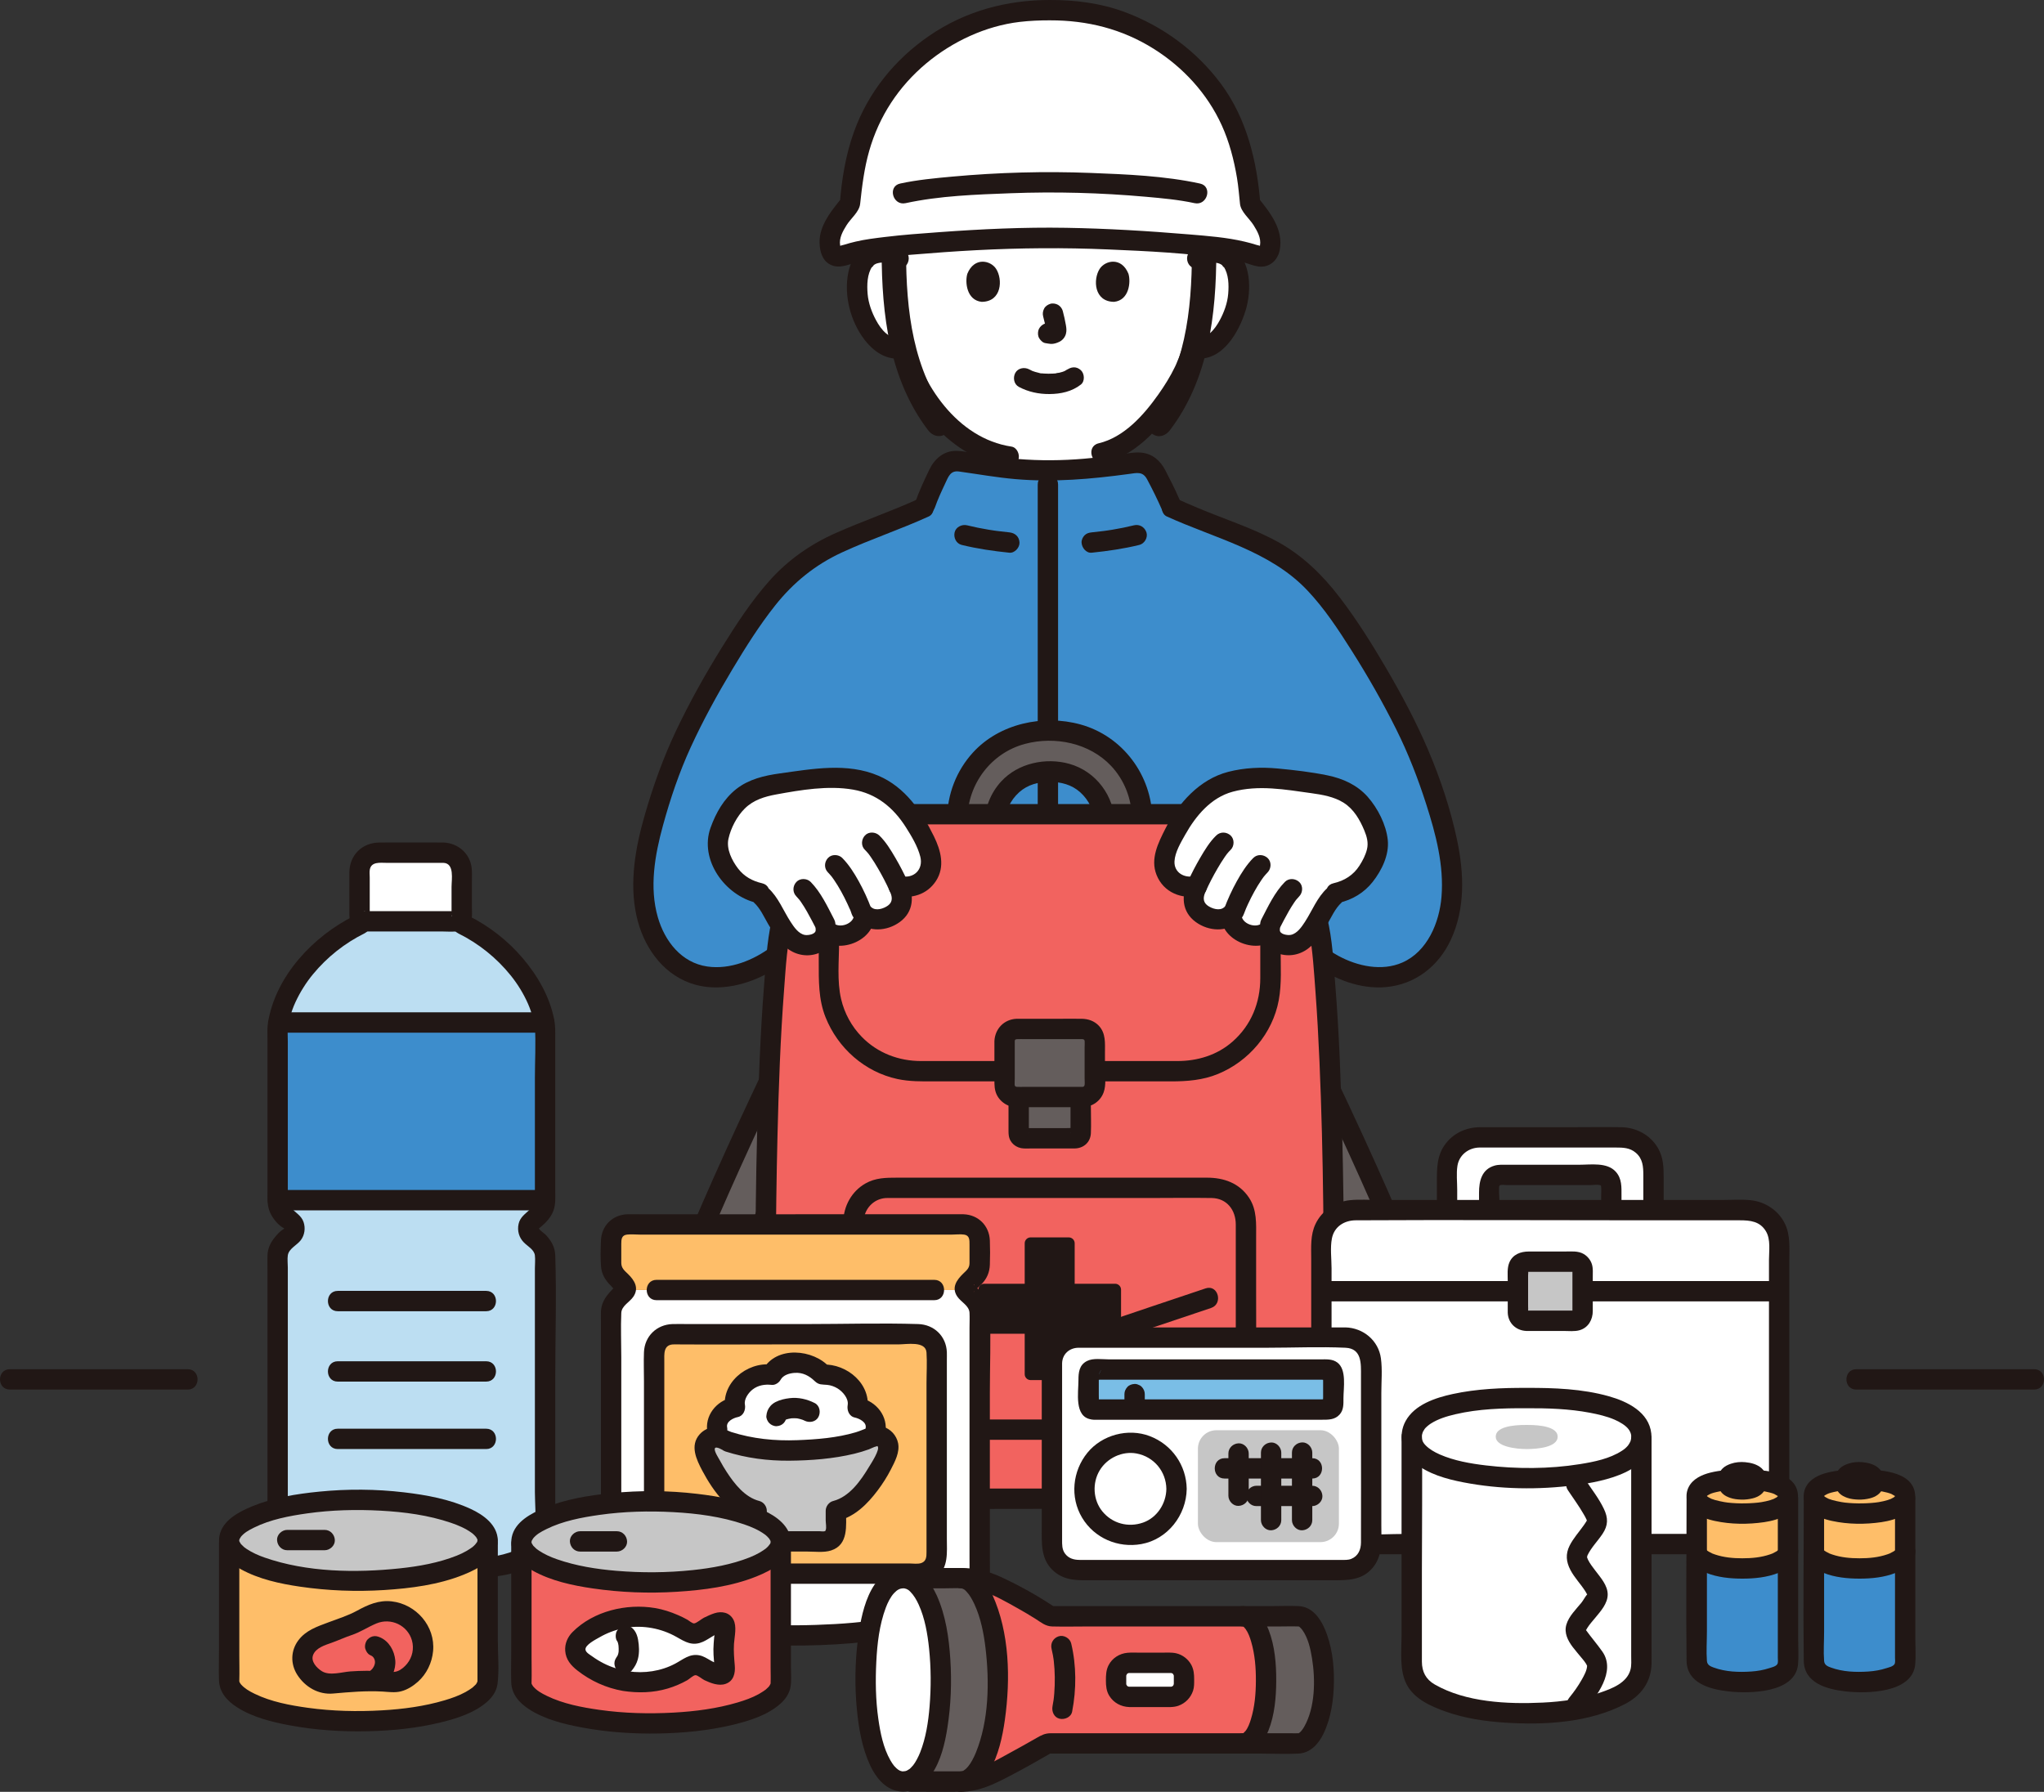
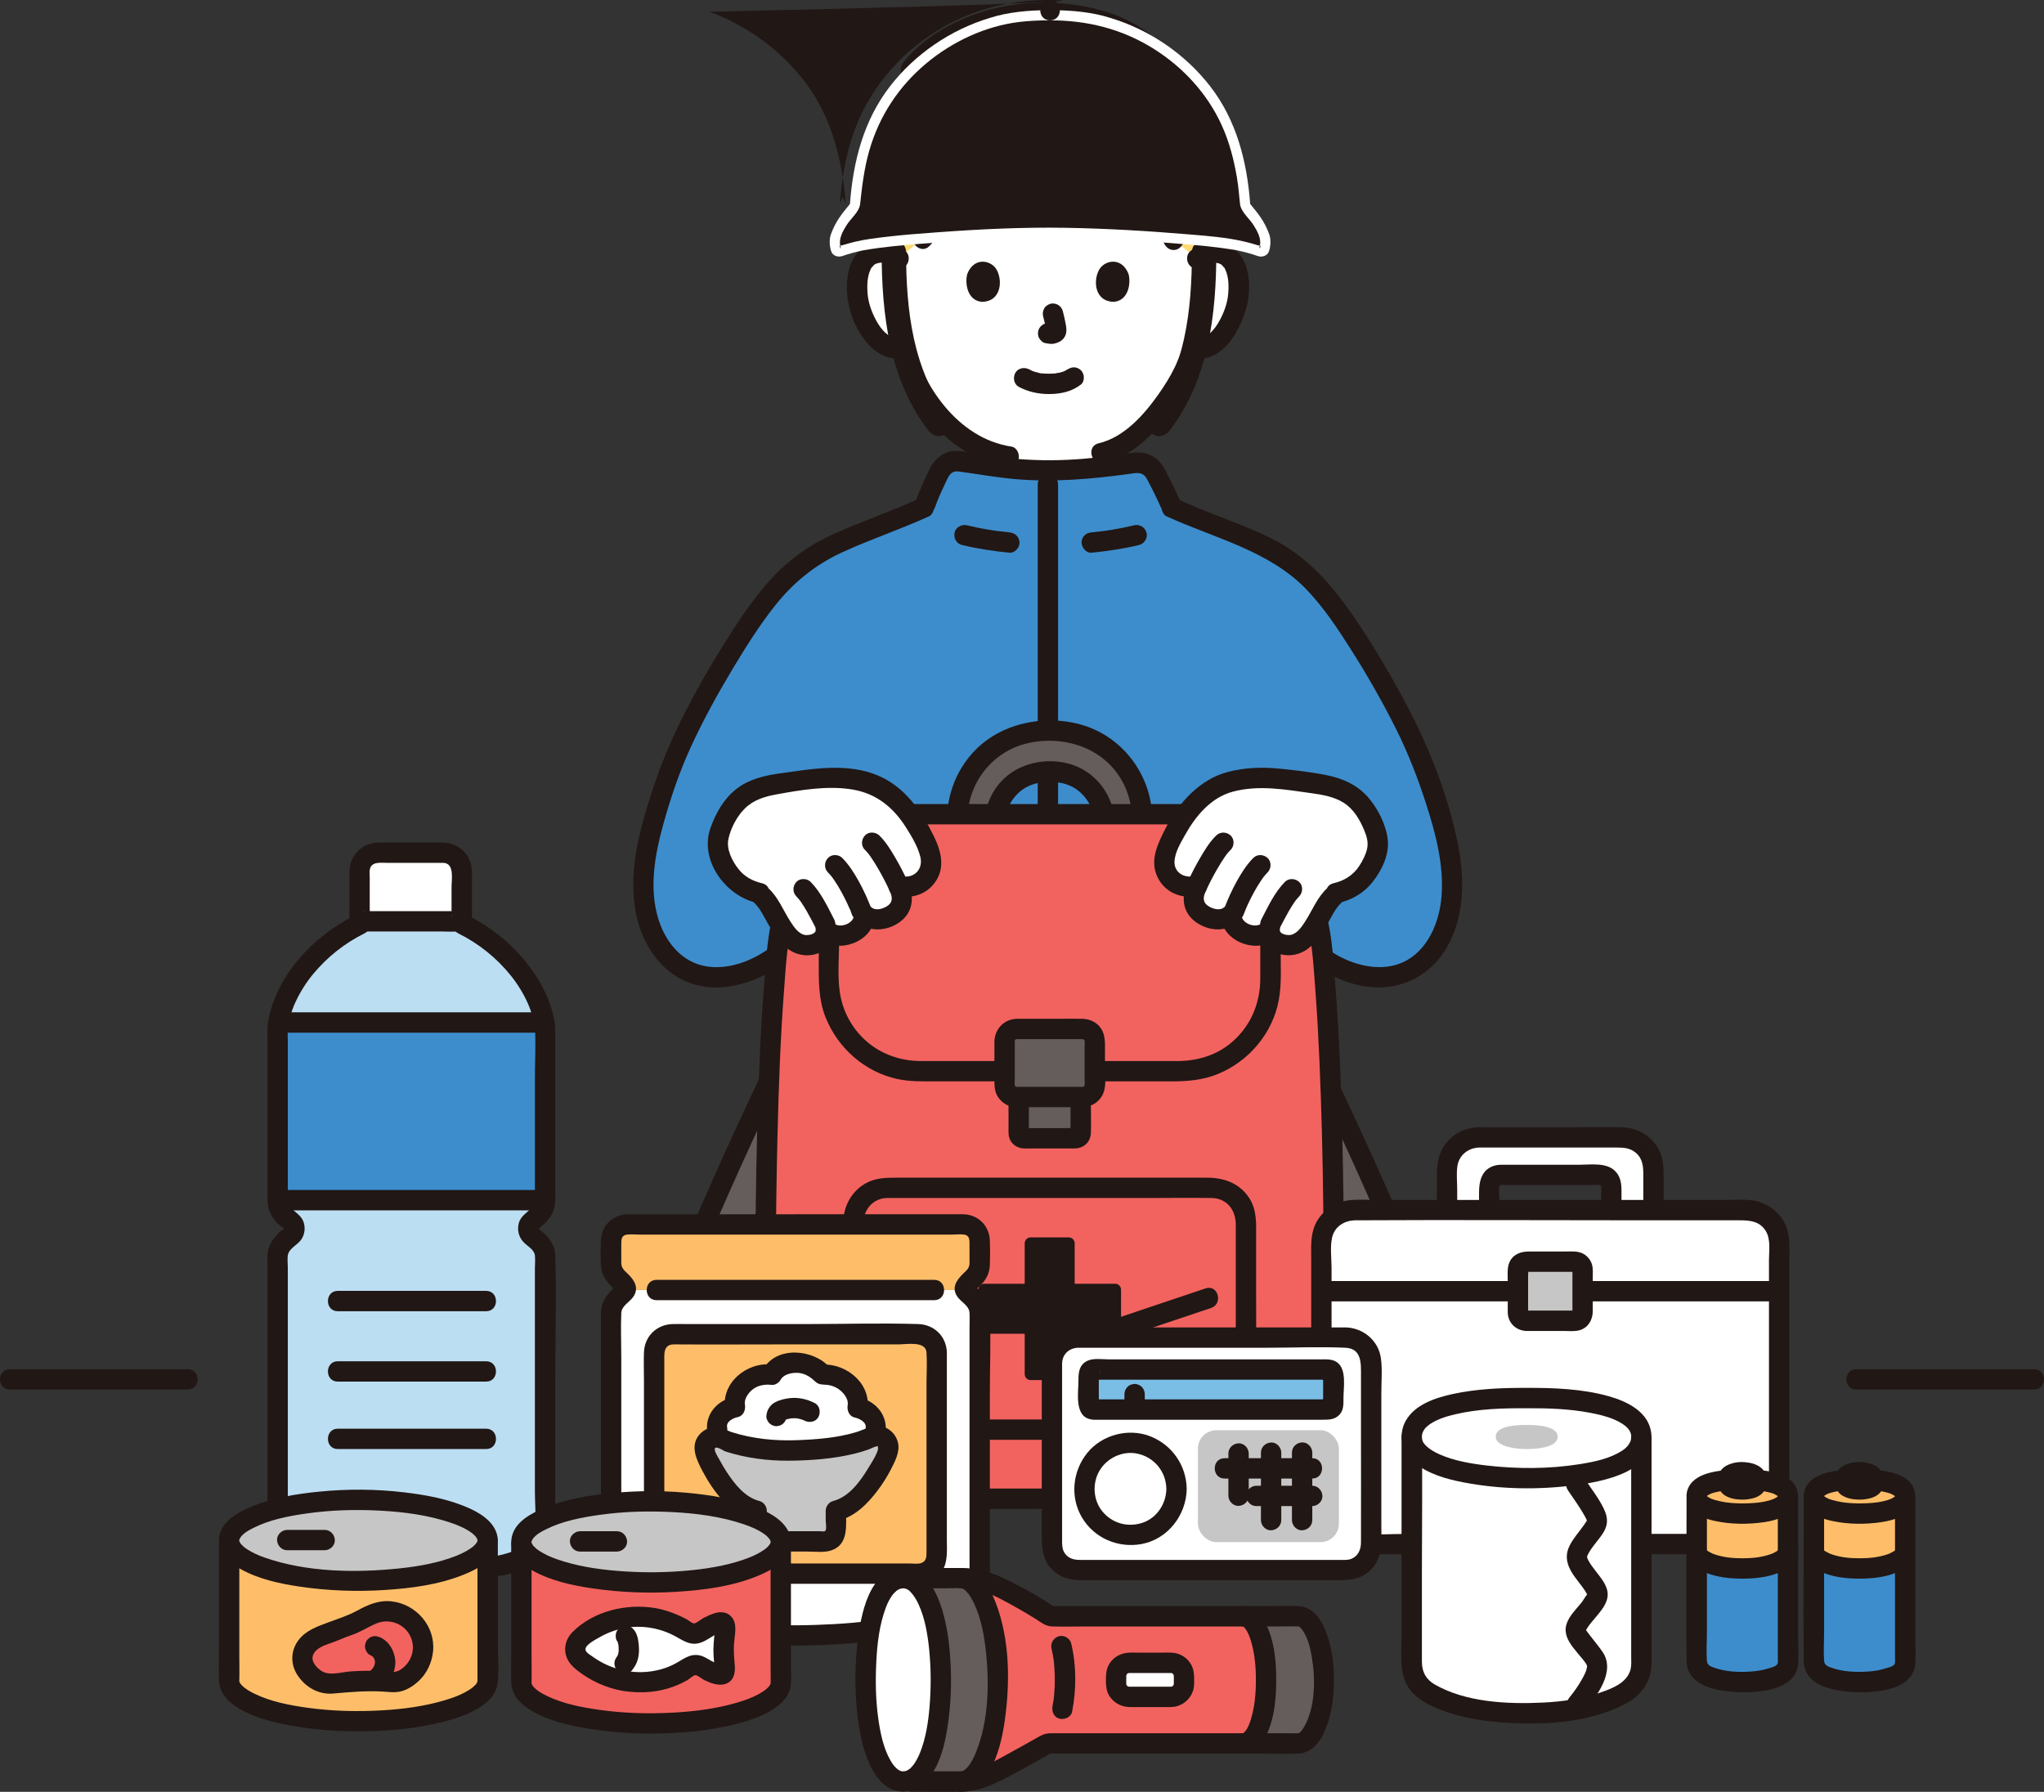
<svg xmlns="http://www.w3.org/2000/svg" id="b" width="401.864" height="352.317" viewBox="0 0 401.864 352.317">
  <rect x="0" y="0" width="401.864" height="352.317" fill="#333333" stroke="none" />
  <defs>
    <style>.f{fill:#bcdef2;}.g{fill:#3d8dcc;}.h{fill:#fff;}.i{fill:none;}.j{fill:#7abee6;}.k{fill:#ffda71;}.l{fill:#211715;}.m{fill:#c6c6c6;}.n{fill:#f2635f;}.o{fill:#645d5c;}.p{fill:#febe69;}</style>
  </defs>
  <g id="c">
    <path class="h" d="M230.506,100.063c-2.882-1.325-6.948-3.222-7.072-3.268-2.888-1.044-2.763-2.894-3.138-4.969-.236-1.37-.414-2.618-.506-3.965,6.939-3.676,12.424-13.124,13.416-15.817.339-.706.893-2.159,1.342-3.642.238.04.374.063.374.063,1.415.239,2.895-.303,3.9-1.126,2.44-1.996,3.452-4.781,4.07-6.601.872-2.57.927-6.724-.372-8.978-.435-.755-1.447-2.041-3.825-2.125-1.093-.039-2.37.304-3.317,1.214,0,0,3.835-25.219-29.956-25.219s-28.751,25.219-28.751,25.219c-.948-.911-2.225-1.253-3.317-1.214-2.378.084-3.39,1.37-3.825,2.125-1.3,2.254-1.245,6.408-.372,8.978.618,1.82,1.63,4.604,4.07,6.601,1.082.885,2.712,1.445,4.22,1.057,1.105,3.755,3.107,8.286,6.622,12.493,2.888,3.456,5.929,5.975,9.35,7.466-.099,1.162-.262,2.27-.468,3.472-.375,2.075-.25,3.925-3.138,4.969-.125.046-4.112,2.162-6.994,3.487,0,0,2.741,18.502,22.148,18.502s25.541-18.722,25.541-18.722Z" />
    <path class="g" d="M254.988,183.664c6.61,8.543,20.959,12.955,27.587,1.89,5.969-9.966,1.496-23.002-1.909-32.921-3.691-10.754-13.99-28.021-19.946-35.361-7.935-9.779-14.558-10.702-26.434-15.756-.823-.35-2.585-1.099-3.86-1.683-.693-1.74-2.147-4.657-3.359-6.951-.715-1.354-2.2-2.106-3.714-1.884-4.155.61-11.702,1.531-16.746,1.531-7.012,0-14.011-1.109-17.967-1.823-1.583-.286-3.16.512-3.867,1.957-1.141,2.333-2.573,5.458-3.054,7.104-1.277.589-3.15,1.385-4.007,1.75-11.875,5.054-18.499,5.978-26.434,15.756-5.956,7.34-16.255,24.607-19.946,35.361-3.405,9.92-7.878,22.956-1.909,32.921,6.628,11.065,20.977,6.652,27.587-1.89h97.978Z" />
-     <path class="i" d="M230.506,100.063c-2.882-1.325-6.948-3.222-7.072-3.268-2.888-1.044-2.763-2.894-3.138-4.969-.206-1.2-.369-2.306-.469-3.469" />
    <path class="i" d="M182.816,100.282c2.882-1.325,6.87-3.441,6.994-3.487,2.888-1.044,2.763-2.894,3.138-4.969.206-1.2.369-2.306.469-3.469" />
    <path class="i" d="M187.409,97.712c1.686,1.641,7.132,7.086,19.632,7.086,14.579,0,17.946-5.445,19.632-7.086" />
    <path class="k" d="M239.767,27.222c-1.454-4.444-3.836-8.372-7.298-11.144l-3.902-4.092c-4.427-5.836-11.622-9-21.902-9.451-13.373-.452-23.245,5.532-27.614,11.105l.896.926c-9.07,7.872-12.372,21.955-7.973,35.28.399-.116.856-.193,1.379-.211,1.093-.039,2.37.304,3.317,1.214l4.692-3.94c3.521-3.923,9.735-9.837,14.096-12.124.511-.268,1.168.095,1.375.949.2.826.199,1.453.134,2.046-.099.901.776,1.556,1.518,1.144,3.113-1.729,8.66-5.21,12.593-6.867l5.832.716c1.877.816,3.306,1.601,5.372,3.379,3.541,3.046,6.935,7.226,8.438,11.008l4.656,3.689c.948-.911,2.225-1.253,3.317-1.214.599.021,1.111.119,1.55.265,1.801-7.127,1.851-15.563-.477-22.678Z" />
    <path class="l" d="M173.851,49.158c-3.652-11.429-1.83-24.955,7.51-33.178,1.936-1.704-.902-4.524-2.828-2.828-10.352,9.113-12.596,24.373-8.539,37.069.781,2.443,4.644,1.399,3.857-1.063h0Z" />
    <path class="l" d="M231.055,17.492c8.99,7.327,9.862,21.213,7.302,31.712-.61,2.5,3.247,3.567,3.857,1.063,2.872-11.78,1.75-27.388-8.33-35.604-.837-.682-2.01-.818-2.828,0-.704.704-.841,2.143,0,2.828h0Z" />
    <path class="l" d="M215.902,34.501c2.946,1.29,5.262,3.141,7.481,5.448,1.134,1.179,2.191,2.418,3.11,3.729.478.682.929,1.383,1.341,2.107.187.329.367.663.537,1.001.099.197.191.397.286.596.16.333-.012-.054.136.31.405,1,1.332,1.707,2.46,1.397.949-.261,1.805-1.453,1.397-2.46-1.421-3.506-3.672-6.591-6.265-9.326-2.446-2.58-5.194-4.823-8.464-6.256-.989-.433-2.147-.29-2.736.718-.496.848-.277,2.301.718,2.736h0Z" />
    <path class="l" d="M182.776,48.324c2.291-2.54,4.739-4.948,7.32-7.192,1.272-1.106,2.577-2.175,3.963-3.135.584-.404,1.368-.74,1.896-1.205.663-.29.312-.465-1.051-.526.054.159.084.322.09.488-.051.296-.027.721-.027,1.026.004,1.964,1.724,3.708,3.767,3.179,1.426-.369,2.849-1.504,4.11-2.241,3.012-1.758,6.033-3.559,9.244-4.935.993-.426,1.215-1.887.718-2.736-.601-1.027-1.739-1.145-2.736-.718-3.322,1.423-6.442,3.298-9.557,5.118-.677.395-1.353.792-2.033,1.182-.136.078-.677.303-.765.435.88,1.007,1.307,1.145,1.28.416.014-.212.016-.424.006-.636-.079-1.854-.917-4.053-3.082-4.138-1.488-.058-3.003,1.216-4.159,2.034-1.454,1.028-2.847,2.148-4.196,3.308-2.692,2.314-5.238,4.811-7.615,7.447-1.72,1.907,1.1,4.745,2.828,2.828h0Z" />
    <path class="l" d="M180.465,15.054c3.831-4.821,9.584-7.866,15.469-9.387,7.346-1.899,15.908-1.667,22.951,1.337,3.073,1.311,5.907,3.332,7.956,5.991.658.854,1.72,1.312,2.736.718.841-.492,1.381-1.875.718-2.736-4.783-6.21-11.846-9.119-19.468-10.09-8.523-1.085-17.414.278-24.941,4.531-3.1,1.751-6.025,4.01-8.248,6.808-.671.845-.825,2.004,0,2.828.697.697,2.153.85,2.828,0h0Z" />
    <path class="l" d="M233.174,65.715c-.317,1.518-.786,3.007-1.337,4.456-.194.509-.373.886-.596,1.44-.205.51.132-.265-.041.098-.064.135-.125.271-.189.406-.911,1.904-2.049,3.712-3.265,5.434-2.849,4.037-6.745,8.441-11.753,9.618-2.505.589-1.444,4.446,1.063,3.857,5.885-1.383,10.415-6.299,13.825-11.011,1.327-1.833,2.562-3.767,3.548-5.808.209-.433.394-.874.582-1.317.221-.52-.142.333.087-.201.151-.35.3-.702.44-1.056.624-1.572,1.146-3.197,1.491-4.853.524-2.512-3.331-3.586-3.857-1.063h0Z" />
    <path class="l" d="M174.933,66.674c2.53,11.094,10.874,23.188,22.864,24.996,1.067.161,2.15-.268,2.46-1.397.26-.945-.322-2.298-1.397-2.46-10.697-1.614-17.819-12.331-20.07-22.203-.572-2.509-4.43-1.447-3.857,1.063h0Z" />
    <path class="l" d="M200.32,76.077c1.876.99,3.893,1.416,6.015,1.402,2.223-.014,4.398-.482,6.169-1.862.829-.646.729-2.159,0-2.828-.88-.807-1.944-.689-2.828,0,.688-.536-.05.004-.27.119-.17.089-.631.23-.01.025-.165.055-.325.125-.491.179-.209.067-.421.124-.635.174-.205.048-.561.039-.739.14.18-.101.321-.038.003-.007-.135.013-.27.025-.405.033-.325.021-.651.029-.977.027-.292-.002-.584-.012-.875-.031-.134-.009-.267-.02-.401-.033-.076-.007-.152-.016-.228-.025-.156-.019-.1-.011.169.022-.156.044-.499-.087-.658-.123-.211-.047-.42-.101-.626-.163-.18-.054-.355-.118-.533-.179-.457-.156.409.197-.005.002-.22-.104-.437-.212-.653-.326-.925-.488-2.217-.265-2.736.718-.488.924-.27,2.215.718,2.736h0Z" />
    <path class="l" d="M205.088,62.205c.251.958.492,1.93.636,2.911l-.071-.532c.017.134.025.267.011.402l.071-.532c-.009.063-.023.121-.044.181l.202-.478c-.019.042-.038.078-.064.116l.313-.405c-.03.036-.058.064-.095.094l.405-.313c-.074.047-.151.085-.23.122l.478-.202c-.127.053-.253.092-.389.113l.532-.071c-.123.015-.242.014-.365,0l.532.071c-.138-.019-.272-.053-.41-.071-.266-.083-.532-.095-.798-.036-.266.012-.514.091-.744.237-.415.243-.811.718-.919,1.195-.117.512-.091,1.087.202,1.541.26.403.695.852,1.195.919.358.048.705.138,1.07.154.583.025,1.116-.157,1.634-.397.651-.301,1.163-.915,1.336-1.615.148-.598.087-1.083-.014-1.682-.158-.938-.375-1.867-.616-2.787-.127-.483-.49-.944-.919-1.195s-1.061-.357-1.541-.202c-.484.157-.951.457-1.195.919-.253.48-.342,1.007-.202,1.541h0Z" />
    <path class="l" d="M190.187,53.827c-.486,1.58-.169,5.213,2.823,5.523,3.955-.024,4.166-4.417,2.834-6.482-1.09-1.691-4.296-2.395-5.658.96Z" />
    <path class="l" d="M221.861,53.827c.486,1.58.169,5.213-2.823,5.522-3.955-.024-4.166-4.417-2.835-6.483,1.09-1.691,4.295-2.394,5.658.96Z" />
    <path class="l" d="M236.792,52.264c.655-.584,1.557-.735,2.404-.574.487.092.721.179,1.131.483-.269-.2.573.74.254.263.98,1.467,1.044,3.555.887,5.38-.156,1.814-.828,3.623-1.654,5.148-1.014,1.871-2.551,3.805-4.891,3.502-1.073-.139-2,1.019-2,2,0,1.196.924,1.86,2,2,5.353.695,8.635-5.093,9.971-9.419,1.197-3.873,1.157-9.902-2.634-12.384-2.57-1.683-6.065-1.218-8.297.773-.806.719-.733,2.095,0,2.828.801.801,2.02.721,2.828,0h0Z" />
    <path class="l" d="M178.084,49.435c-2.099-1.873-5.056-2.311-7.621-1.138-1.84.842-2.967,2.579-3.485,4.484-1.194,4.387-.074,9.515,2.44,13.256,1.716,2.554,4.423,4.853,7.708,4.427,1.071-.139,2-.82,2-2,0-.973-.921-2.14-2-2-2.339.304-3.877-1.63-4.891-3.502-.828-1.528-1.498-3.332-1.654-5.148s-.093-3.917.887-5.38c-.325.485.52-.46.254-.263.378-.281.581-.361.997-.455.89-.199,1.841-.076,2.538.545.806.719,2.034.794,2.828,0,.732-.732.809-2.106,0-2.828h0Z" />
    <path class="i" d="M253.969,231.691c5.62-.267,12.113-.781,16.953-1.336,1.387-.164,3.298-.236,4.202-1.295.545-.637.822-2.168.688-3.575-1.284-13.542-4.459-67.882-6.082-84.938-1.027-10.809-2.641-17.888-6.997-23.343-4.819-6.021-13.418-10.644-24.155-15.155l-10.791-4.157" />
    <path class="l" d="M183.81,99.788c.567-1.613,1.285-3.169,2.015-4.714.629-1.33,1.019-2.597,2.709-2.365,3.705.51,7.367,1.174,11.1,1.497,7.488.648,14.876,0,22.302-1.008,1.599-.217,2.735-.557,3.596,1.056,1.04,1.948,2.026,3.936,2.908,5.961.431.991,1.883,1.217,2.736.718,1.023-.598,1.15-1.742.718-2.736-.854-1.963-1.819-3.877-2.81-5.774-.98-1.876-2.526-3.217-4.696-3.428-1.68-.163-3.561.361-5.237.566-2.004.246-4.013.462-6.025.635-4.351.373-8.671.406-13.026.051-2.204-.18-4.403-.432-6.59-.756-1.772-.262-3.626-.79-5.416-.837-2.504-.066-4.351,1.544-5.38,3.685-1.003,2.086-1.993,4.201-2.761,6.386-.855,2.434,3.008,3.48,3.857,1.063h0Z" />
    <path class="l" d="M249.183,187.049c.953,8.628,1.481,17.267,2.064,25.924.279,4.146.623,8.299.524,12.458-.048,2.02-.188,4.045-.549,6.035-.311,1.716-.715,3.269-2.262,4.261-1.471.943-3.473.635-5.154.635-1.846,0-3.693,0-5.539-.001-4.728-.001-9.457-.003-14.185-.005-11.126-.004-22.252-.009-33.378-.013-4.828-.002-9.656-.004-14.484-.005-3.41-.001-6.945.266-10.344-.021-1.178-.1-2.688-.43-3.603-1.226-1.178-1.024-1.329-2.611-1.154-4.063.232-1.929.909-3.797,1.371-5.676.504-2.05.629-4.059.69-6.161.257-8.882.711-17.756,1.102-26.633.099-2.241.193-4.482.28-6.724.1-2.574-3.9-2.57-4,0-.361,9.295-.858,18.584-1.201,27.879-.086,2.324-.152,4.648-.222,6.972-.062,2.062-.599,3.976-1.134,5.957-1.007,3.732-1.708,7.75,1.08,10.906,3.113,3.524,8.798,2.788,13.044,2.789,4.637.001,9.275.003,13.912.005,11.535.004,23.069.009,34.604.014,5.166.002,10.332.004,15.498.006,3.604.001,7.231.121,10.833.002,9.583-.315,9.011-13.024,8.738-19.787-.359-8.895-1.001-17.825-1.831-26.688-.214-2.281-.448-4.561-.7-6.838-.119-1.074-.834-2-2-2-.989,0-2.119.919-2,2h0Z" />
    <path class="l" d="M204.024,95.268v142.642c0,2.574,4,2.578,4,0V95.268c0-2.574-4-2.578-4,0h0Z" />
    <path class="l" d="M198.439,104.676c-.775-.08-1.549-.166-2.322-.265-.202-.026-.46-.055-.107-.013-.211-.025-.421-.058-.63-.089-.337-.049-.674-.101-1.011-.156-1.42-.232-2.829-.52-4.227-.863-1.014-.249-2.216.324-2.46,1.397-.235,1.033.31,2.193,1.397,2.46,3.077.756,6.212,1.205,9.36,1.529,1.044.108,2.045-.997,2-2-.053-1.176-.882-1.885-2-2h0Z" />
    <path class="l" d="M214.641,108.676c3.149-.325,6.284-.774,9.36-1.529,1.016-.25,1.723-1.452,1.397-2.46-.341-1.055-1.371-1.664-2.46-1.397-1.397.343-2.807.631-4.227.863-.336.055-.673.107-1.011.156-.21.031-.42.064-.63.089.353-.042.095-.013-.107.013-.773.099-1.547.185-2.322.265-.544.056-1.014.186-1.414.586-.347.347-.608.916-.586,1.414.044.992.885,2.115,2,2h0Z" />
    <path class="l" d="M180.592,98.089c-5.34,2.439-10.9,4.334-16.263,6.712-5.006,2.22-9.42,5.309-13.069,9.413-3.546,3.988-6.5,8.527-9.307,13.05-3.283,5.291-6.341,10.743-9.011,16.37-2.52,5.311-4.508,10.844-6.14,16.49-1.859,6.432-3.13,13.36-1.654,20.002,1.277,5.746,4.834,11.096,10.516,13.163,4.895,1.781,10.435.619,14.925-1.73,4.818-2.521,8.304-6.521,10.952-11.198,3.138-5.541,5.54-11.553,7.587-17.572.435-1.279.847-2.566,1.235-3.86.739-2.471-3.12-3.527-3.857-1.063-1.659,5.545-3.716,11.007-6.217,16.228-2.142,4.472-4.58,9.009-8.612,12.057-3.504,2.65-8.141,4.533-12.601,3.891-5.094-.732-8.375-4.959-9.738-9.673-1.707-5.903-.591-12.23.997-18.029,1.438-5.25,3.197-10.475,5.471-15.424,2.414-5.253,5.202-10.339,8.175-15.295,2.584-4.308,5.289-8.629,8.414-12.564,3.6-4.532,7.868-7.999,13.121-10.427,5.599-2.588,11.481-4.523,17.096-7.088.983-.449,1.224-1.871.718-2.736-.59-1.009-1.75-1.168-2.736-.718h0Z" />
    <path class="l" d="M229.388,101.543c9.468,4.325,20.268,6.743,27.645,14.541,3.367,3.559,6.092,7.709,8.706,11.838,3.172,5.009,6.121,10.171,8.767,15.477,2.386,4.785,4.28,9.682,5.911,14.77,1.873,5.844,3.499,11.988,2.991,18.18-.415,5.056-2.772,10.748-7.693,12.908-4.042,1.774-8.816.726-12.555-1.295-5.046-2.727-8.074-7.172-10.616-12.176-2.904-5.718-5.213-11.779-7.051-17.92-.736-2.46-4.598-1.412-3.857,1.063,1.758,5.874,3.972,11.653,6.62,17.184,2.447,5.111,5.329,9.951,9.925,13.4,4.009,3.008,9.246,5.031,14.319,4.574,5.743-.518,10.311-4.091,12.73-9.271,2.885-6.18,2.616-13.098,1.244-19.633-1.264-6.016-3.267-12.023-5.673-17.679-2.368-5.566-5.231-10.924-8.284-16.141-2.804-4.79-5.772-9.53-9.152-13.939s-7.303-8.232-12.187-10.907c-4.998-2.737-10.504-4.461-15.74-6.67-1.35-.57-2.697-1.15-4.03-1.759-.982-.449-2.153-.28-2.736.718-.503.86-.27,2.285.718,2.736h0Z" />
    <path class="l" d="M230.023,84.574c7.612-10.018,9.101-22.764,9.114-34.964.003-3.089-4.797-3.094-4.8,0-.012,11.446-1.317,23.143-8.458,32.542-.785,1.033-.162,2.685.861,3.284,1.233.721,2.497.174,3.284-.861h0Z" />
    <path class="l" d="M173.339,49.609c.013,12.2,1.502,24.946,9.114,34.964.783,1.03,2.069,1.571,3.284.861,1.015-.594,1.65-2.245.861-3.284-7.141-9.399-8.446-21.095-8.458-32.542-.003-3.088-4.803-3.094-4.8,0h0Z" />
    <path class="h" d="M206.452,2c-4.18-.025-8.443.425-11.721,1.487-7.863,2.329-14.883,7.205-19.732,13.448-5.223,6.721-7.277,14.877-7.889,23.163-1.623,2.006-2.756,3.286-3.748,5.969-.412,1.112-.219,2.733.129,3.516.277.621,1.179,1.093,2.151.752,1.256-.441,2.537-.789,4.147-1.131,4.457-.745,7.612-.975,11.489-1.292,8.301-.683,16.854-1.106,25.174-1.155,8.321.05,16.873.472,25.174,1.155,3.877.317,7.033.547,11.489,1.292,1.61.342,2.892.689,4.147,1.131.972.342,1.874-.13,2.151-.752.348-.783.541-2.404.129-3.516-.992-2.683-2.125-3.963-3.748-5.969-.612-8.286-2.666-16.442-7.889-23.163-4.849-6.243-11.869-11.119-19.732-13.448-3.278-1.062-7.541-1.512-11.721-1.487Z" />
-     <path class="l" d="M206.452,0c-8.525-.015-16.654,2.172-23.727,7.017-6.834,4.681-12.065,11.176-14.862,18.996-1.619,4.525-2.387,9.308-2.754,14.085l.586-1.414c-2.068,2.55-4.679,5.591-4.563,9.089.053,1.604.491,3.371,2.005,4.202,1.792.983,3.571.05,5.352-.413,3.502-.91,7.172-1.186,10.768-1.484,4.214-.35,8.431-.662,12.654-.883,8.643-.453,17.271-.524,25.918-.151,7.846.338,15.821.697,23.59,1.903,1.075.167,2.131.386,3.183.665.927.246,1.853.661,2.804.787,2.169.287,3.812-1.188,4.203-3.244.78-4.095-1.988-7.493-4.402-10.47l.586,1.414c-.642-8.362-2.68-16.827-7.771-23.657-4.809-6.452-11.474-11.353-19.025-14.123C216.321.603,211.419-.008,206.452,0c-2.574.004-2.578,4.004,0,4,7.315-.013,14.148,1.688,20.373,5.595,5.791,3.636,10.547,8.813,13.385,15.055,1.484,3.264,2.399,6.8,2.989,10.328.284,1.702.412,3.408.596,5.12.168,1.561,1.845,2.858,2.667,4.177.738,1.183,1.512,2.537,1.265,3.976-.018.105-.129.333-.11.433.091.477.165-.406.282-.234-.097-.143-.631-.223-.794-.275-.793-.255-1.598-.472-2.409-.664-3.532-.836-7.242-1.116-10.853-1.417-8.074-.674-16.158-1.164-24.26-1.301-8.315-.14-16.648.252-24.94.858-3.565.261-7.14.516-10.689.95-1.921.235-3.861.464-5.746.91-.751.178-1.498.377-2.234.609-.131.041-.873.191-.917.308.005-.013.214.439.271.39.02-.017-.141-.514-.15-.567-.247-1.439.527-2.793,1.265-3.976.823-1.32,2.498-2.612,2.667-4.177.381-3.538.802-7,1.783-10.436,1.949-6.827,5.799-12.68,11.246-17.226,5.139-4.288,11.665-7.342,18.337-8.127,1.983-.233,3.98-.313,5.976-.31,2.574.004,2.578-3.996,0-4Z" />
+     <path class="l" d="M206.452,0c-8.525-.015-16.654,2.172-23.727,7.017-6.834,4.681-12.065,11.176-14.862,18.996-1.619,4.525-2.387,9.308-2.754,14.085l.586-1.414l.586,1.414c-.642-8.362-2.68-16.827-7.771-23.657-4.809-6.452-11.474-11.353-19.025-14.123C216.321.603,211.419-.008,206.452,0c-2.574.004-2.578,4.004,0,4,7.315-.013,14.148,1.688,20.373,5.595,5.791,3.636,10.547,8.813,13.385,15.055,1.484,3.264,2.399,6.8,2.989,10.328.284,1.702.412,3.408.596,5.12.168,1.561,1.845,2.858,2.667,4.177.738,1.183,1.512,2.537,1.265,3.976-.018.105-.129.333-.11.433.091.477.165-.406.282-.234-.097-.143-.631-.223-.794-.275-.793-.255-1.598-.472-2.409-.664-3.532-.836-7.242-1.116-10.853-1.417-8.074-.674-16.158-1.164-24.26-1.301-8.315-.14-16.648.252-24.94.858-3.565.261-7.14.516-10.689.95-1.921.235-3.861.464-5.746.91-.751.178-1.498.377-2.234.609-.131.041-.873.191-.917.308.005-.013.214.439.271.39.02-.017-.141-.514-.15-.567-.247-1.439.527-2.793,1.265-3.976.823-1.32,2.498-2.612,2.667-4.177.381-3.538.802-7,1.783-10.436,1.949-6.827,5.799-12.68,11.246-17.226,5.139-4.288,11.665-7.342,18.337-8.127,1.983-.233,3.98-.313,5.976-.31,2.574.004,2.578-3.996,0-4Z" />
    <path class="l" d="M178.037,39.949c6.716-1.459,13.83-1.694,20.672-1.954,8.863-.336,17.747-.091,26.581.696,3.198.285,6.436.575,9.579,1.258,2.51.545,3.582-3.31,1.063-3.857-6.989-1.518-14.382-1.81-21.503-2.088-9.07-.353-18.164-.102-27.204.722-3.42.312-6.89.635-10.251,1.365-2.514.546-1.45,4.403,1.063,3.857h0Z" />
    <path class="o" d="M224.262,160.099h-7.507c-.895-4.756-5.08-8.359-10.095-8.359h-1.111c-5.015,0-9.189,3.602-10.095,8.359h-7.507c.475-9.103,8.003-16.34,17.236-16.34h1.855c9.222,0,16.75,7.237,17.225,16.34Z" />
    <path class="o" d="M156.761,287.515l-.155.111c-8.103.898-16.915-2.15-21.781-8.69-7.881-10.608-3.436-21.26,1.064-32.112,5.21-12.548,10.885-24.962,17.38-38.496v24.408h-.31c-3.902,9.921-7.67,19.808-10.874,29.961-.754,2.394-1.308,4.944-.831,7.415.964,5.099,7.05,7.482,11.672,7.892l.377-.022c.2,3.569,1.452,6.85,3.458,9.533Z" />
    <path class="l" d="M152.35,205.629c-6.575,13.669-12.917,27.447-18.719,41.463-2.53,6.112-5.166,12.509-5.129,19.24.038,6.768,3.206,13.455,8.496,17.703,5.458,4.383,12.672,6.31,19.607,5.586,1.074-.112,2-.839,2-2,0-.994-.919-2.113-2-2-5.607.585-11.33-.624-16.001-3.85-4.931-3.406-8.014-9.267-8.099-15.241-.089-6.264,2.468-12.287,4.817-17.972,2.596-6.285,5.305-12.523,8.102-18.721,3.359-7.443,6.84-14.83,10.379-22.189,1.111-2.309-2.337-4.34-3.454-2.019h0Z" />
    <path class="l" d="M151.028,232.199c-3.146,8.017-6.23,16.061-8.989,24.221-1.316,3.893-3.15,8.109-2.949,12.297.16,3.346,1.748,6.074,4.426,8.04,2.718,1.995,6.1,2.924,9.414,3.247,1.077.105,2-.994,2-2,0-1.169-.92-1.895-2-2-2.938-.287-6.195-1.325-8.274-3.519-2.951-3.116-1.112-7.825.025-11.332,3.053-9.42,6.588-18.674,10.204-27.891.395-1.006-.433-2.195-1.397-2.46-1.134-.312-2.064.387-2.46,1.397h0Z" />
    <path class="l" d="M139.324,269.582c-.975,6.343.893,13.496,5.444,18.125,1.808,1.839,4.635-.99,2.828-2.828-2.002-2.036-3.217-4.563-3.918-7.328-.366-1.443-.504-2.332-.582-3.71-.035-.612-.043-1.227-.021-1.84.011-.299.029-.597.055-.895.01-.114.024-.227.034-.341.05-.559-.066.416.016-.119.164-1.066-.27-2.151-1.397-2.46-.947-.26-2.295.323-2.46,1.397h0Z" />
    <path class="o" d="M276.108,246.824c4.5,10.852,8.945,21.504,1.064,32.112-4.766,6.407-13.312,9.466-21.293,8.723,2.073-2.716,3.37-6.063,3.569-9.699,4.578-.499,10.353-2.882,11.306-7.848.466-2.472-.089-5.021-.842-7.415-3.081-9.776-6.695-19.309-10.43-28.853v-23.965c6.185,12.936,11.616,24.873,16.627,36.944Z" />
    <path class="l" d="M256.198,207.648c6.137,12.758,12.103,25.605,17.553,38.673,2.394,5.74,5.195,11.751,5.676,18.034.472,6.17-1.851,12.17-6.547,16.262-4.739,4.13-11.335,5.645-17.484,5.004-1.076-.112-2,1-2,2,0,1.175.921,1.887,2,2,6.107.637,12.579-.768,17.715-4.19,5.67-3.777,9.486-9.952,10.247-16.731.743-6.625-1.559-13.156-4.001-19.202-2.746-6.799-5.668-13.531-8.669-20.221-3.561-7.937-7.266-15.81-11.037-23.649-1.116-2.319-4.566-.292-3.454,2.019h0Z" />
    <path class="l" d="M257.117,233.262c3.616,9.216,7.151,18.47,10.204,27.891,1.137,3.507,2.976,8.215.025,11.332-2.078,2.195-5.336,3.233-8.274,3.519-1.075.105-2,.844-2,2,0,1,.918,2.106,2,2,5.602-.547,12.583-3.314,13.644-9.591.722-4.272-.891-8.4-2.216-12.39-1.344-4.046-2.771-8.063-4.251-12.061-1.705-4.608-3.481-9.19-5.275-13.763-.394-1.005-1.34-1.705-2.46-1.397-.958.263-1.794,1.449-1.397,2.46h0Z" />
    <path class="l" d="M268.821,270.645c.06.39-.02-.226.007.036.014.142.031.283.044.425.024.267.04.535.051.803.025.61.02,1.221-.012,1.831-.074,1.44-.213,2.334-.587,3.811-.701,2.764-1.916,5.291-3.918,7.328-1.806,1.837,1.02,4.668,2.828,2.828,4.551-4.63,6.42-11.783,5.444-18.125-.164-1.069-1.506-1.659-2.46-1.397-1.141.314-1.562,1.389-1.397,2.46h0Z" />
    <path class="n" d="M206.376,166.007h-35.404c-9.788,0-16.449,8.025-17.735,17.735-3.647,27.589-2.572,91.325-2.572,93.209,0,10.098,7.936,17.735,17.735,17.735h75.951c9.799,0,17.735-7.637,17.735-17.735,0-1.884,1.075-65.62-2.572-93.209-1.286-9.71-7.948-17.735-17.735-17.735h-35.404Z" />
    <path class="l" d="M206.376,164.007h-34.834c-3.969,0-7.857.966-11.12,3.301-4.58,3.278-7.562,8.361-8.751,13.825-.908,4.174-1.136,8.581-1.468,12.83-.369,4.72-.63,9.448-.84,14.178-.841,19.023-.932,38.082-.81,57.121.026,4.014.032,8.031.116,12.044.117,5.582,2.524,11.068,6.835,14.677,3.682,3.083,8.242,4.674,13.034,4.702,12.221.071,24.444,0,36.665,0,11.195,0,22.39,0,33.586,0,1.828,0,3.657.012,5.486,0,4.969-.033,9.752-1.781,13.455-5.12,4.14-3.733,6.284-9.11,6.358-14.631.016-1.217.028-2.433.042-3.65.187-16.779.168-33.566-.242-50.342-.241-9.844-.593-19.696-1.379-29.514-.343-4.287-.55-8.788-1.584-12.974-1.331-5.394-4.433-10.418-9.116-13.507-5.497-3.625-12.083-2.942-18.333-2.942-7.505,0-15.01,0-22.515,0h-4.583c-2.574,0-2.578,4,0,4h34.439c3.23,0,6.229.586,8.974,2.396,4.323,2.851,6.768,7.844,7.637,12.825.678,3.884.913,7.889,1.206,11.817.341,4.565.586,9.138.784,13.711.807,18.679.902,37.391.786,56.084-.025,4.019-.061,8.037-.115,12.056-.064,4.842-2.059,9.434-5.913,12.462-2.934,2.305-6.517,3.323-10.206,3.329-12.17.019-24.34,0-36.51,0h-32.648c-2.035,0-4.07.004-6.105,0-3.859-.008-7.667-1.176-10.615-3.738-3.56-3.093-5.365-7.425-5.425-12.102-.017-1.317-.031-2.635-.046-3.952-.18-16.542-.161-33.092.239-49.631.232-9.593.572-19.192,1.303-28.761.666-8.726.923-19.344,9.339-24.439,2.671-1.617,5.562-2.056,8.622-2.056h34.254c2.574,0,2.578-4,0-4Z" />
    <path class="l" d="M165.79,240.212v29.442c0,2.077-.194,4.284.148,6.345.515,3.105,2.873,5.708,5.839,6.683,1.738.572,3.607.423,5.408.423,2.162,0,4.325,0,6.487,0,8.732,0,17.464,0,26.197,0s17.464,0,26.197,0c1.824,0,3.64.091,5.366-.594,1.426-.566,2.667-1.46,3.623-2.663,1.292-1.626,1.893-3.563,1.907-5.628.045-6.621,0-13.244,0-19.866v-11.001c0-2.726.194-5.468-1.409-7.869-1.917-2.872-4.952-3.923-8.245-3.923h-6.323c-7.704,0-15.408,0-23.112,0h-24.098c-2.466,0-4.932,0-7.398,0-2.184,0-4.264.012-6.254,1.156-2.697,1.55-4.254,4.422-4.332,7.495-.065,2.575,3.935,2.574,4,0,.061-2.411,1.859-4.458,4.308-4.642.35-.026.709-.009,1.06-.009h5.562c7.1,0,14.201,0,21.301,0,7.924,0,15.848,0,23.772,0,4.139,0,8.285-.068,12.424,0,2.999.049,4.743,2.374,4.743,5.204v30.318c0,1.965.349,4.399-.863,6.081-1.934,2.686-5.664,1.942-8.528,1.942-4.158,0-8.316,0-12.475,0-8.316,0-16.633,0-24.949,0-4.158,0-8.316,0-12.475,0-2.079,0-4.158,0-6.237,0-1.556,0-3.335.266-4.808-.357-2.804-1.187-2.836-3.847-2.836-6.386v-32.15c0-2.574-4-2.578-4,0Z" />
    <path class="l" d="M226.552,161.005c-.086-8.558-5.825-16.275-14.131-18.56-7.349-2.022-15.944-.178-21.149,5.541-3.252,3.574-5.025,8.194-5.073,13.019-.026,2.575,3.974,2.577,4,0,.069-6.859,4.681-12.987,11.357-14.747,5.876-1.549,12.641-.16,16.872,4.317,2.669,2.824,4.086,6.563,4.124,10.43.026,2.572,4.026,2.579,4,0h0Z" />
    <path class="l" d="M219.196,162.006c-.079-5.441-3.675-10.335-8.96-11.816-4.63-1.297-10.077-.138-13.38,3.446-2.115,2.296-3.256,5.254-3.301,8.369-.037,2.575,3.963,2.576,4,0,.035-2.415,1.029-4.618,2.83-6.233,1.682-1.508,3.786-2.034,5.99-2.034s4.308.527,5.99,2.034c1.802,1.615,2.796,3.818,2.83,6.233.037,2.572,4.037,2.579,4,0h0Z" />
    <path class="n" d="M238.696,160.099h-64.641c-6.122,0-11.084,4.963-11.084,11.084,0,7.976,0,13.736,0,21.712,0,9.795,7.94,17.735,17.735,17.735h51.34c9.795,0,17.735-7.94,17.735-17.735v-21.712c0-6.122-4.963-11.084-11.084-11.084Z" />
    <path class="l" d="M238.696,158.099c-4.522,0-9.044,0-13.566,0h-27.407c-7.087,0-14.175,0-21.262,0-2.303,0-4.576-.055-6.788.76-3.109,1.144-5.8,3.409-7.282,6.398-1.771,3.573-1.421,7.465-1.421,11.338,0,4.159,0,8.317,0,12.476,0,3.747-.073,7.413,1.34,10.954,2.417,6.06,7.699,10.755,14.125,12.138,2.398.516,4.791.466,7.22.466h10.25c9.066,0,18.131,0,27.197,0h9.116c3.176,0,6.276-.232,9.262-1.465,6.068-2.506,10.73-7.993,11.932-14.495.605-3.274.368-6.726.368-10.04v-13.06c0-.969.032-1.945-.014-2.913-.158-3.368-1.591-6.632-4.054-8.954s-5.658-3.552-9.017-3.604c-2.575-.04-2.576,3.96,0,4,5.201.081,9.065,4.252,9.084,9.378.013,3.396,0,6.793,0,10.19v10.673c0,4.815-1.786,9.245-5.437,12.458-3.04,2.676-6.894,3.833-10.886,3.833h-6.835c-8.503,0-17.006,0-25.51,0-6.011,0-12.022.008-18.032,0-4.383-.006-8.52-1.57-11.615-4.724-2.029-2.069-3.439-4.655-4.098-7.476-.836-3.577-.397-7.507-.397-11.154,0-4.047,0-8.095,0-12.142,0-3.177.3-6.013,2.661-8.374,2.129-2.129,4.807-2.661,7.67-2.661h18.39c8.877,0,17.755,0,26.632,0,5.826,0,11.651,0,17.477,0h.895c2.574,0,2.578-4,0-4Z" />
    <path class="o" d="M212.472,217.524v5.301c0,.548-.444.992-.992.992h-10.208c-.548,0-.992-.444-.992-.992v-5.629" />
    <path class="o" d="M197.508,204.702c0,4.853,0,3.768,0,8.621,0,1.316,1.067,2.382,2.382,2.382h12.97c1.316,0,2.382-1.067,2.382-2.382,0-4.853,0-3.768,0-8.621,0-1.316-1.067-2.382-2.382-2.382h-12.97c-1.316,0-2.382,1.067-2.382,2.382Z" />
    <path class="l" d="M195.508,204.702c0,2.509,0,5.017,0,7.526,0,1.056-.011,2.059.46,3.031.399.823,1.077,1.505,1.881,1.935.8.427,1.659.51,2.542.51h11.232c.407,0,.818.015,1.225,0,1.863-.071,3.491-1.144,4.136-2.923.53-1.463.259-3.304.259-4.85,0-.972,0-1.944,0-2.916,0-1.895.196-3.836-1.207-5.328-.89-.947-2.099-1.352-3.371-1.368-1.57-.02-3.142,0-4.712,0h-6.825c-.412,0-.826-.015-1.238,0-2.465.089-4.259,1.941-4.382,4.382-.055,1.08.958,2,2,2,1.128,0,1.945-.917,2-2,.014-.282.125-.366.533-.382.476-.019.956,0,1.432,0h10.36c.335,0,.672-.01,1.007,0,.046.001.304.119.28.086.074.1.121.193.134.322.031.298-.012.824-.012,1.209,0,2.05,0,4.1,0,6.15,0,.399.051.84,0,1.235,0-.005-.049.198-.134.323.132-.195-.165.048-.072.024-.129.033-.221.036-.197.036-.352.011-.706,0-1.058,0h-10.368c-.478,0-.968.03-1.445,0-.179-.011-.221-.009-.374-.123.043.032.107.161-.012-.035-.065-.108-.071-.065-.097-.276-.017-.135.023-.851.023-1.184,0-2.462,0-4.924,0-7.385,0-2.574-4-2.578-4,0Z" />
    <path class="l" d="M210.472,217.524v4.726c0,.025-.027.566,0,.575-.135-.044.3-.759.454-.845.018-.01.553-.153.546-.162-.012-.014-.122.002-.141,0-.597-.056-1.227,0-1.826,0h-6.008c-.655,0-1.31,0-1.965,0-.562,0,.11.037.373.229.131.096.489.711.375.777.005-.003-.002-.035,0-.04.032-.064,0-.23,0-.301v-5.286c0-1.046-.92-2.048-2-2s-2,.879-2,2v5.154c0,.31.007.591.049.902.201,1.496,1.472,2.499,2.944,2.565.442.02.889,0,1.331,0h6.444c.731,0,1.462.006,2.193,0,1.767-.014,3.153-1.182,3.232-3.001.076-1.757,0-3.533,0-5.292,0-1.046-.92-2.048-2-2s-2,.879-2,2h0Z" />
    <path class="l" d="M202.629,271.363c-.644,0-1.166-.521-1.166-1.166v-7.951h-7.951c-.644,0-1.166-.522-1.166-1.166v-7.494c0-.644.522-1.166,1.166-1.166h7.951v-7.951c0-.644.522-1.166,1.166-1.166h7.494c.644,0,1.166.522,1.166,1.166v7.951h7.951c.644,0,1.166.522,1.166,1.166v7.494c0,.644-.522,1.166-1.166,1.166h-7.951v7.951c0,.644-.522,1.166-1.166,1.166h-7.494Z" />
    <path class="h" d="M149.296,175.598c-3.946-.838-6.263-3.443-7.705-7.21-1.02-2.665-.297-4.561.917-7.144.911-1.938,1.974-3.396,3.678-4.694,2.199-1.675,5.278-2.241,8.02-2.596,5.848-.755,9.685-1.642,15.437-.345,5.234,1.18,8.872,5.385,11.409,10.136.323.666.995,2.031.995,2.031,1.158,2.352,1.507,4.511.251,6.421s-3.437,2.567-5.651,1.995c1.156,2.184.908,4.216-.907,5.49-1.815,1.274-4.417,1.574-5.847.108.229,1.475-1.172,3.229-2.513,3.731-1.341.502-3.968.652-5.014-.712.354,1.773-2.04,3.186-4.107,3.026-2.067-.16-3.523-1.968-4.643-3.713-1.12-1.745-2.765-5.068-3.976-6.076" />
    <path class="l" d="M149.827,173.67c-1.89-.432-3.511-1.321-4.707-2.878-1.213-1.58-2.343-3.827-1.903-5.852.461-2.121,1.67-4.438,3.216-5.967,1.7-1.682,3.901-2.349,6.202-2.77,4.835-.884,10.18-1.793,15.074-.945,4.608.798,7.908,3.495,10.386,7.389,1.103,1.733,2.341,3.794,2.846,5.809.629,2.509-1.288,4.373-3.764,3.81-1.761-.401-3.038,1.366-2.259,2.938.516,1.041.684,2.109-.344,2.855-.844.612-2.391,1.124-3.269.319-1.179-1.081-3.556-.415-3.414,1.414s-2.951,2.921-4.112,1.605c-1.079-1.223-3.616-.312-3.414,1.414.103.879-1.444,1.136-2.107,1.026-1.259-.209-2.177-1.59-2.815-2.568-1.415-2.169-2.434-4.874-4.389-6.635-1.909-1.718-4.746,1.102-2.828,2.828,1.226,1.103,1.967,2.793,2.783,4.201,1.023,1.768,2.133,3.569,3.777,4.827,1.739,1.331,3.993,1.725,6.067.956,1.923-.713,3.774-2.402,3.514-4.635l-3.414,1.414c3.404,3.856,11.348.826,10.941-4.433l-3.414,1.414c2.357,2.161,5.91,1.908,8.415.095,2.776-2.01,2.911-5.23,1.48-8.116l-2.259,2.938c3.057.695,6.149-.202,7.909-2.915,1.819-2.802.948-5.982-.405-8.753-2.393-4.902-5.688-9.679-10.868-11.908-6.175-2.657-13.055-1.354-19.454-.471-3.029.418-6.077,1.135-8.527,3.06-2.467,1.939-4.012,4.682-5.064,7.601-2.283,6.338,2.871,13.374,9.057,14.79,2.506.573,3.576-3.282,1.063-3.857h0Z" />
    <path class="l" d="M178.374,173.185c-.69-1.543-1.482-3.044-2.333-4.504-.896-1.538-1.875-3.157-3.162-4.402-.753-.728-2.09-.805-2.828,0-.723.788-.803,2.051,0,2.828.242.234.465.485.678.745.049.06.282.359.059.069-.216-.28-.018-.021.03.044.129.174.255.35.378.528.519.748.996,1.524,1.452,2.312.827,1.426,1.598,2.892,2.271,4.398.429.958,1.896,1.259,2.736.718.991-.639,1.176-1.711.718-2.736h0Z" />
    <path class="l" d="M171.327,178.709c-.694-1.866-1.528-3.69-2.493-5.431-.897-1.62-1.923-3.245-3.228-4.57-.735-.747-2.102-.792-2.828,0-.738.803-.785,2.032,0,2.828.252.256.484.528.715.803.082.097.25.365-.047-.066.048.069.102.135.152.203.13.176.256.354.38.533.507.737.969,1.505,1.402,2.288.437.788.844,1.593,1.224,2.41.1.214.198.43.293.646.047.106.093.212.139.319.105.241.015-.002-.041-.101.207.362.329.812.474,1.202.363.978,1.37,1.75,2.46,1.397.958-.31,1.787-1.41,1.397-2.46h0Z" />
    <path class="l" d="M163.996,180.766c-1.321-2.537-2.578-5.273-4.601-7.345-.732-.75-2.104-.789-2.828,0-.74.806-.781,2.028,0,2.828.209.214.407.438.596.671.203.25-.026-.048-.096-.13.055.064.103.137.154.205.093.126.184.254.274.383.408.588.781,1.199,1.138,1.82.676,1.175,1.285,2.385,1.911,3.586.484.93,1.859,1.283,2.736.718.947-.611,1.235-1.742.718-2.736h0Z" />
    <path class="h" d="M262.703,175.598c3.946-.838,6.263-3.443,7.705-7.21,1.02-2.665.297-4.561-.917-7.144-.911-1.938-1.974-3.396-3.678-4.694-2.199-1.675-5.278-2.241-8.02-2.596-5.848-.755-9.685-1.642-15.437-.345-5.234,1.18-8.872,5.385-11.409,10.136-.323.666-.995,2.031-.995,2.031-1.158,2.352-1.507,4.511-.251,6.421s3.437,2.567,5.651,1.995c-1.156,2.184-.908,4.216.907,5.49,1.815,1.274,4.417,1.574,5.847.108-.229,1.475,1.172,3.229,2.513,3.731,1.341.502,3.968.652,5.014-.712-.354,1.773,2.04,3.186,4.107,3.026,2.067-.16,3.523-1.968,4.643-3.713,1.12-1.745,2.765-5.068,3.976-6.076" />
    <path class="l" d="M263.234,177.527c2.627-.601,4.954-1.983,6.631-4.105,1.779-2.251,3.288-5.327,2.98-8.259-.316-3.006-1.957-6.231-3.946-8.482-2.063-2.335-4.888-3.604-7.894-4.223-3.189-.656-6.519-1.041-9.759-1.348-3.261-.309-6.602-.164-9.785.659-5.616,1.453-9.82,6.16-12.348,11.187-1.409,2.801-2.981,5.886-1.739,9.047,1.375,3.501,4.984,4.922,8.508,4.12l-2.259-2.938c-1.431,2.886-1.296,6.106,1.48,8.116,2.504,1.813,6.058,2.066,8.415-.095l-3.414-1.414c-.407,5.258,7.538,8.288,10.941,4.433l-3.414-1.414c-.248,2.128,1.444,3.797,3.275,4.534,2.147.864,4.473.549,6.306-.855,1.597-1.222,2.693-2.962,3.691-4.679.845-1.454,1.602-3.209,2.868-4.35,1.917-1.726-.919-4.548-2.828-2.828-1.955,1.76-2.975,4.467-4.389,6.635-.64.981-1.506,2.267-2.729,2.543-.662.15-2.3-.091-2.194-1,.2-1.718-2.327-2.646-3.414-1.414-1.163,1.317-4.254.226-4.112-1.605s-2.23-2.5-3.414-1.414c-.876.803-2.429.289-3.269-.319-1.029-.746-.863-1.808-.344-2.855.781-1.575-.502-3.338-2.259-2.938-1.975.449-4.018-.688-3.906-2.912.09-1.78,1.258-3.725,2.121-5.257,2.084-3.703,5.051-7.268,9.311-8.422,5.092-1.38,10.332-.429,15.447.281,2.183.303,4.499.693,6.39,1.893,1.973,1.251,3.153,3.3,4.035,5.404.508,1.212.856,2.437.539,3.743-.274,1.128-.845,2.222-1.466,3.195-1.202,1.881-2.967,2.988-5.119,3.48-2.508.574-1.447,4.431,1.063,3.857h0Z" />
    <path class="l" d="M237.079,175.204c.673-1.505,1.445-2.971,2.271-4.398.456-.787.933-1.564,1.452-2.312.113-.164.229-.326.347-.486.051-.07.107-.137.156-.208-.348.499-.16.206-.066.09.222-.274.455-.538.708-.783.753-.729.787-2.106,0-2.828-.809-.743-2.025-.778-2.828,0-1.287,1.245-2.265,2.865-3.162,4.402-.851,1.459-1.643,2.961-2.333,4.504-.426.953-.308,2.195.718,2.736.872.461,2.28.302,2.736-.718h0Z" />
    <path class="l" d="M244.529,179.773c.142-.383.295-.762.448-1.14.1-.247-.201.461-.015.038.037-.085.074-.17.111-.255.095-.216.192-.431.291-.645.389-.839.806-1.666,1.254-2.475.423-.763.873-1.512,1.365-2.232.124-.181.25-.36.379-.537.062-.085.131-.167.19-.255-.05.074-.252.315-.085.113.243-.292.487-.579.753-.85.735-.746.8-2.094,0-2.828-.793-.728-2.044-.797-2.828,0-1.305,1.325-2.331,2.951-3.228,4.57-.965,1.742-1.799,3.565-2.493,5.431-.365.982.407,2.235,1.397,2.46,1.134.258,2.069-.345,2.46-1.397h0Z" />
    <path class="l" d="M251.456,182.785c.625-1.202,1.235-2.412,1.911-3.586.348-.605.712-1.201,1.107-1.776.089-.13.18-.258.273-.386.051-.069.102-.137.153-.206.144-.194-.306.379-.096.127.202-.243.406-.482.627-.709.732-.749.803-2.092,0-2.828-.79-.726-2.048-.8-2.828,0-2.022,2.071-3.28,4.808-4.601,7.345-.483.927-.269,2.215.718,2.736.92.486,2.221.273,2.736-.718h0Z" />
    <path class="h" d="M325.082,229.898v8.05h-8.29v-4.68c0-1.24-1-2.25-2.24-2.25h-19.52c-1.24,0-2.24,1.01-2.24,2.25v4.68h-8.3v-8.05c0-3.46,2.81-6.26,6.26-6.26h28.08c3.45,0,6.26,2.8,6.25,6.26Z" />
    <path class="l" d="M286.497,238.728v-4.785c0-1.522-.19-3.186.042-4.697.334-2.175,2.225-3.594,4.359-3.612.991-.009,1.982,0,2.973,0h23.765c1.441,0,2.793.02,3.972,1.028,1.381,1.18,1.48,2.721,1.48,4.415,0,2.57,0,5.141,0,7.711s4,2.578,4,0c0-2.415,0-4.83,0-7.245,0-2.058-.059-3.989-1.128-5.815-1.519-2.595-4.29-4.046-7.254-4.093-3.243-.051-6.491,0-9.735,0h-14.24c-1.239,0-2.478-.009-3.716,0-2.631.019-5.074,1.061-6.723,3.149-1.809,2.29-1.794,4.881-1.794,7.623v6.323c0,2.574,4,2.578,4,0h0Z" />
    <path class="l" d="M294.788,239.071v-3.253c0-.503-.18-2.522.033-2.707.284-.247,1.095-.089,1.425-.089h16.41c.555,0,1.316-.137,1.859,0,.297.075.245.038.282.355.067.568,0,1.183,0,1.755v3.939c0,2.574,4,2.578,4,0v-3.939c0-1.703.104-3.384-1.137-4.752-1.71-1.885-4.913-1.359-7.205-1.359h-14.147c-.811,0-1.664-.058-2.453.167-2.539.723-3.067,3.036-3.067,5.314v4.569c0,2.574,4,2.578,4,0h0Z" />
    <path class="h" d="M259.794,297.238c-.001-15.37-.002-41.906-.002-52.923,0-3.519,2.85-6.372,6.369-6.372,16.714,0,60.548,0,77.262,0,3.519,0,6.369,2.848,6.369,6.367,0,11.279,0,38.851,0,52.93,0,3.519-2.848,6.367-6.367,6.367-16.66,0-60.604,0-77.264,0-3.519,0-6.367-2.851-6.367-6.37Z" />
    <path class="l" d="M261.794,297.238c0-10.96-.001-21.919-.001-32.879,0-4.988,0-9.977,0-14.965,0-1.876-.297-4.073.075-5.915.467-2.316,2.441-3.524,4.678-3.536,18.891-.103,37.786,0,56.677,0,4.468,0,8.937,0,13.405,0,1.803,0,3.607,0,5.41,0,2.083,0,3.981.193,5.158,2.162.963,1.611.596,3.834.596,5.64,0,2.172,0,4.343,0,6.515,0,5.337,0,10.674,0,16.011,0,5.514,0,11.029,0,16.543,0,2.391,0,4.781,0,7.172,0,2.053.386,4.431-1.054,6.106-1.417,1.649-3.351,1.514-5.321,1.514-1.89,0-3.78,0-5.67,0-4.489,0-8.977,0-13.466,0-10.467,0-20.935,0-31.402,0-4.697,0-9.394,0-14.091,0-3.622,0-7.365.274-10.977-.009-2.296-.18-3.957-2.106-4.017-4.36-.069-2.569-4.07-2.579-4,0,.082,3.045,1.675,5.957,4.43,7.386,2.095,1.086,4.309.984,6.59.984,4.297,0,8.595,0,12.892,0,10.775,0,21.55,0,32.326,0,9.337,0,18.674,0,28.012,0,2.646,0,5.021-.382,7.063-2.225,2.198-1.985,2.686-4.638,2.686-7.45,0-5.23,0-10.46,0-15.69,0-10.832,0-21.665,0-32.497,0-2.396.217-4.848-.84-7.075-1.269-2.674-3.921-4.4-6.835-4.689-1.774-.176-3.623-.037-5.406-.037-2.162,0-4.325,0-6.487,0-20.371,0-40.742,0-61.113,0-1.86,0-3.793-.147-5.644.037-2.917.29-5.564,2.013-6.835,4.693-1.03,2.172-.84,4.536-.84,6.872,0,2.402,0,4.804,0,7.205,0,11.636,0,23.271.001,34.907,0,2.527,0,5.053,0,7.58,0,2.574,4,2.578,4,0Z" />
    <path class="l" d="M260.478,255.89h88.628c2.574,0,2.578-4,0-4h-88.628c-2.574,0-2.578,4,0,4h0Z" />
    <path class="m" d="M300.027,259.7h9.53c.88,0,1.593-.715,1.593-1.595,0-2.08,0-4.486,0-8.429,0-.88-.712-1.597-1.592-1.597-2.448,0-7.083,0-9.531,0-.88,0-1.592.713-1.592,1.593v8.434c0,.88.713,1.593,1.593,1.593Z" />
    <path class="l" d="M300.027,261.7c2.451,0,4.902,0,7.353,0,1.014,0,2.225.145,3.212-.153,1.706-.516,2.558-2.082,2.558-3.777,0-.975,0-1.95,0-2.924,0-1.244,0-2.488,0-3.732,0-.816.076-1.68-.153-2.473-.246-.854-.861-1.621-1.626-2.07-1.108-.649-2.451-.491-3.683-.491-1.254,0-2.509,0-3.763,0-1.111,0-2.221,0-3.332,0-1.632,0-3.166.554-3.846,2.164-.469,1.111-.314,2.451-.314,3.634v5.095c0,.376-.012.755,0,1.131.065,2.031,1.594,3.488,3.593,3.595,1.046.056,2.047-.96,2-2-.051-1.132-.879-1.94-2-2,.375.02.135.042.028-.01.148.071.193.101.319.185-.292-.198-.043.03.037.115.16.169-.013-.219.006.022.018.226.014-.017.017-.058.034-.397,0-.814,0-1.213v-5.935c0-.32.07-.732,0-1.046-.005-.024.002-.053,0-.077.015.238-.076.195.01.018-.067.139-.113.196-.185.319.154-.26.098-.058-.026.005-.339.17-.11.059-.016.021-.305.122-.103.035.086.035.955,0,1.91,0,2.864,0,2.039,0,4.077,0,6.116,0,.092,0,.184,0,.276,0l-.19-.035c.191.057.215.061.073.012-.029-.027-.35-.268-.173-.094s-.068-.143-.095-.171c-.165-.171.022.224-.006-.021-.034-.304-.017.209-.017.277,0,.393,0,.785,0,1.178,0,1.121,0,2.241,0,3.362,0,.877,0,1.754,0,2.631,0,.206,0,.412,0,.618,0,.089,0,.178,0,.267-.001-.147.141-.291-.01-.028.071-.123.098-.193.185-.318-.065.093-.277.194.026-.004.043-.028.369-.21.016-.02-.014.007.231-.036.181-.035-.758.014-1.518,0-2.277,0-2.415,0-4.83,0-7.244,0-1.046,0-2.048.92-2,2s.879,2,2,2Z" />
    <path class="h" d="M301.327,293.311c-.457,0-.827-.37-.827-.827v-7.27h-7.27c-.457,0-.827-.37-.827-.827v-6.929c0-.457.37-.827.827-.827h7.27v-7.27c0-.457.37-.827.827-.827h6.929c.457,0,.827.37.827.827v7.27h7.27c.457,0,.827.37.827.827v6.929c0,.457-.37.827-.827.827h-7.27v7.27c0,.457-.37.827-.827.827h-6.929Z" />
    <rect class="h" x="206.817" y="263.003" width="62.762" height="45.716" rx="5.029" ry="5.029" />
    <path class="j" d="M213.954,277.158c17.638,0,30.615,0,48.252,0,.556,0,1.006-.451,1.006-1.006v-5.858c0-.556-.451-1.006-1.006-1.006-17.638,0-30.615,0-48.252,0-.556,0-1.006.451-1.006,1.006v5.859c0,.556.451,1.006,1.006,1.006Z" />
    <rect class="m" x="235.517" y="281.219" width="27.723" height="22.002" rx="3.635" ry="3.635" />
    <path class="l" d="M237.038,253.326c-7.246,2.414-14.477,4.873-21.714,7.312-2.427.818-1.386,4.683,1.063,3.857,7.237-2.44,14.468-4.898,21.714-7.312,2.43-.81,1.389-4.674-1.063-3.857h0Z" />
    <path class="l" d="M257.995,286.721c-5.745,0-11.489,0-17.234,0-2.574,0-2.578,4,0,4,5.745,0,11.489,0,17.234,0,2.574,0,2.578-4,0-4h0Z" />
    <path class="l" d="M257.995,292.139c-3.662,0-7.325,0-10.987,0-1.046,0-2.048.92-2,2s.879,2,2,2c3.662,0,7.325,0,10.987,0,1.046,0,2.048-.92,2-2s-.879-2-2-2h0Z" />
    <path class="l" d="M254.005,285.613c0,4.429,0,8.857,0,13.286,0,1.046.92,2.048,2,2s2-.879,2-2c0-4.429,0-8.857,0-13.286,0-1.046-.92-2.048-2-2s-2,.879-2,2h0Z" />
    <path class="l" d="M247.908,285.629c0,4.423,0,8.846,0,13.269,0,1.046.92,2.048,2,2s2-.879,2-2c0-4.423,0-8.846,0-13.269,0-1.046-.92-2.048-2-2s-2,.879-2,2h0Z" />
    <path class="l" d="M241.51,285.795c0,2.768,0,5.535,0,8.303,0,1.046.92,2.048,2,2s2-.879,2-2c0-2.768,0-5.535,0-8.303,0-1.046-.92-2.048-2-2s-2,.879-2,2h0Z" />
    <path class="l" d="M204.817,268.032v32.233c0,3.212-.267,6.522,2.542,8.82,2.196,1.797,4.698,1.634,7.312,1.634h47.349c2.821,0,5.627.057,7.721-2.293,2.185-2.452,1.839-5.541,1.839-8.557v-25.981c0-2.229.218-4.585-.082-6.804-.473-3.505-3.469-5.983-6.951-6.081-.455-.013-.911,0-1.366,0h-46.981c-1.66,0-3.38-.129-5.036.046-3.634.384-6.225,3.382-6.347,6.983-.087,2.575,3.913,2.571,4,0,.061-1.797,1.43-2.998,3.183-3.029.628-.011,1.257,0,1.884,0h35.235c5.12,0,10.301-.235,15.417,0,3.247.149,3.043,3.17,3.043,5.511v11.134c0,7.211.031,14.423,0,21.634-.006,1.386-.524,2.671-1.909,3.231-.631.255-1.316.206-1.981.206h-33.244c-6.062,0-12.124.026-18.186,0-1.113-.005-2.147-.277-2.857-1.227-.626-.837-.586-1.79-.586-2.765v-34.695c0-2.574-4-2.578-4,0Z" />
    <path class="l" d="M229.314,292.762c-.04,2.891-1.835,5.651-4.57,6.615-2.921,1.03-6.082.194-8.041-2.232-1.79-2.217-1.996-5.524-.507-8.016,1.47-2.46,4.463-3.859,7.261-3.335,3.426.642,5.81,3.55,5.857,6.966.035,2.572,4.035,2.579,4,0-.064-4.656-2.932-8.74-7.281-10.389-4.234-1.605-9.369-.245-12.233,3.269-2.939,3.606-3.475,8.727-1.058,12.771s7.082,6.018,11.657,5.195c5.169-.93,8.844-5.692,8.914-10.845.035-2.575-3.965-2.576-4,0Z" />
    <path class="l" d="M215.035,279.158c9.163,0,18.326,0,27.49,0,4.593,0,9.187,0,13.78,0,1.195,0,2.39,0,3.585,0,1.29,0,2.521.021,3.463-.998.841-.909.78-2.075.78-3.214,0-2.039.67-5.633-1.2-7.035-.971-.728-2.136-.624-3.288-.624-1.345,0-2.69,0-4.035,0-2.357,0-4.714,0-7.071,0-8.795,0-17.591,0-26.386,0-1.395,0-2.79,0-4.185,0-1.321,0-3.047-.293-4.259.324-1.551.79-1.679,2.269-1.679,3.787,0,2.4-.862,7.15,2.475,7.689,1.065.172,2.152-.276,2.46-1.397.262-.953-.324-2.287-1.397-2.46.278.045.271,1.222.462.764.036-.087-.006-.254,0-.348.029-.483,0-.979,0-1.463v-3.062c0-.1.07-.721,0-.775-.081-.063,1.21-2.43-.248.451-.394.779-.127.49.491.49.565,0,1.13,0,1.696,0,2.138,0,4.276,0,6.415,0,7.49,0,14.98,0,22.469,0,4.102,0,8.204,0,12.306,0,.244,0,.488,0,.732,0,.618,0,.885.289.491-.49-.573-1.133-.179-.524-.248-.345-.1.258,0,.769,0,1.048v3.24c0,.351-.06.76,0,1.105.006.035-.027.235,0,.255-.059-.045.557-.803.496-.941-.024-.055-.889,0-.984,0-2.178,0-4.356,0-6.534,0-3.799,0-7.598,0-11.397,0-8.892,0-17.785,0-26.677,0-2.574,0-2.578,4,0,4Z" />
    <path class="l" d="M221.071,274.123v2.556c0,.513.223,1.052.586,1.414.181.195.396.333.644.414.238.125.495.183.771.172.517-.023,1.054-.193,1.414-.586s.586-.872.586-1.414v-2.556c0-.513-.223-1.052-.586-1.414-.181-.195-.396-.333-.644-.414-.238-.125-.495-.183-.771-.172-.517.023-1.054.193-1.414.586s-.586.872-.586,1.414h0Z" />
    <path class="g" d="M365.601,308.4c-5.267,0-7.626-1.437-8.515-2.212-.291-.254-.456-.619-.456-1.005v21.696c0,.865.427,1.685,1.16,2.144,1.223.767,3.577,1.695,7.81,1.695s6.588-.929,7.81-1.695c.733-.46,1.16-1.279,1.16-2.144v-21.696c0,.386-.165.751-.456,1.005-.889.775-3.248,2.212-8.515,2.212Z" />
    <path class="p" d="M356.631,294.545v10.639c0,.386.164.751.456,1.005.889.775,3.248,2.212,8.515,2.212s7.626-1.437,8.515-2.212c.291-.254.456-.619.456-1.005v-10.461l-17.94-.178Z" />
    <path class="l" d="M372.571,294.723v31.238c0,.363.103.968-.123,1.289-.317.452-1.164.62-1.554.749-1.145.377-2.332.581-3.533.663-2.47.167-5.064.079-7.411-.786-.577-.213-1.256-.459-1.319-1.293-.144-1.899,0-3.865,0-5.769v-26.269c0-2.574-4-2.578-4,0,0,10.658-.134,21.325,0,31.983.056,4.447,4.579,5.628,8.231,6.045,4.034.46,13.164.383,13.684-5.326.144-1.58.026-3.213.026-4.796v-27.728c0-2.574-4-2.578-4,0h0Z" />
    <path class="l" d="M354.631,305.183c.192,2.254,1.974,3.325,3.879,4.085,2.225.887,4.713,1.132,7.091,1.132s4.866-.245,7.091-1.132c1.905-.759,3.687-1.83,3.879-4.085.092-1.078-.985-2-2-2-1.158,0-1.908.919-2,2-.021.247.222-.599.07-.358-.136.216.38-.237.121-.091-.176.099-.338.232-.512.336-.216.128-.44.24-.665.351-.372.185.346-.112-.112.052-.14.05-.277.105-.417.153-1.762.607-3.6.773-5.454.774-1.823,0-3.631-.161-5.367-.744-.17-.057-.336-.123-.504-.183-.514-.181.34.172-.112-.052-.207-.102-.413-.204-.612-.32-.195-.113-.373-.252-.566-.367-.275-.165.282.346.121.091-.148-.235.089.584.07.358-.092-1.076-.854-2-2-2-1.011,0-2.092.918-2,2h0Z" />
    <path class="p" d="M365.581,290.957c-4.294-.029-8.97.597-8.97,3.238,0,2.735,5.772,3.416,8.97,3.416,3.198,0,8.97-.504,8.97-3.416,0-2.605-4.676-3.267-8.97-3.238Z" />
    <path class="l" d="M365.581,288.957c-2.09-.007-4.242.09-6.279.597-1.664.414-3.437,1.222-4.252,2.824s-.425,3.486.852,4.712c1.147,1.101,2.782,1.646,4.305,1.973,3.172.68,6.487.696,9.689.233,2.903-.42,6.943-1.78,6.628-5.437-.412-4.786-7.454-4.913-10.943-4.902-2.573.008-2.578,4.008,0,4,1.492-.005,3.012.023,4.481.305.582.112,1.389.31,1.794.489.019.008.418.226.559.317.269.176-.232-.146.022.019.337.22.009.134.068.037l.083.138-.072-.186c-.076.172.098.169.029-.053.025.081.13.437.015.211-.061-.12-.076.005.023-.077.175-.145-.002-.015-.059.089-.131.235.245-.234.041-.049-.076.069-.147.147-.223.217-.152.141.264-.148-.058.03-.209.115-.41.237-.628.336.307-.14-.425.142-.525.172-.574.176-1.163.303-1.755.403-.82.138-2.133.231-3.248.25-1.138.02-2.275-.033-3.406-.157-.731-.08-2.455-.428-3.208-.745.074.031-.402-.202-.512-.267-.1-.058-.196-.12-.292-.185-.237-.162.27.105.023.008-.053-.02-.286-.298-.103-.077.17.204-.017-.035-.053-.098-.139-.241.12.347.036.083-.038-.148-.037-.09.006.176-.007-.079-.008-.158-.002-.236l.003-.087c-.033.227-.031.269.006.125-.002-.069-.174.116.035-.034-.278.199-.08.095.004.019.397-.356-.322.167.163-.131.548-.337.897-.437,1.659-.618,1.661-.394,3.393-.431,5.096-.426,2.574.009,2.578-3.991,0-4Z" />
    <g id="d">
      <path class="l" d="M364.908,291.847c0-.43-.018-.863.002-1.292l-.071.532c.007-.047.016-.088.031-.134l-.202.478c.026-.061.057-.114.096-.168l-.313.405c.059-.072.124-.133.197-.19l-.405.313c.144-.105.299-.186.462-.256l-.478.202c.353-.142.722-.227,1.098-.281l-.532.071c.523-.066,1.05-.067,1.573.001l-.532-.071c.377.055.745.142,1.098.285l-.478-.202c.164.071.318.153.462.259l-.405-.313c.073.058.138.12.197.192l-.313-.405c.039.054.07.107.096.168l-.202-.478c.015.046.025.087.031.134l-.071-.532c.02.44.052.927-.005,1.365l.071-.532c-.009.042-.021.078-.037.118l.202-.478c-.02.039-.04.073-.065.109l.313-.405c-.049.061-.103.113-.165.162l.405-.313c-.119.087-.247.152-.382.21l.478-.202c-.347.138-.712.215-1.081.268l.532-.071c-.624.083-1.245.084-1.868,0l.532.071c-.367-.053-.731-.13-1.076-.267l.478.202c-.135-.058-.263-.124-.383-.21l.405.313c-.062-.049-.117-.101-.167-.162l.313.405c-.034-.047-.061-.094-.084-.148l.202.478c-.014-.041-.023-.079-.03-.122l.071.532-.003-.043c-.037-.535-.198-1.026-.586-1.414-.347-.347-.916-.608-1.414-.586-.517.023-1.054.193-1.414.586-.345.375-.623.887-.586,1.414.049.705.278,1.327.795,1.827.419.405.912.634,1.453.83.708.257,1.509.338,2.258.359.742.021,1.517-.071,2.235-.25,1.064-.265,2.192-.919,2.498-2.051.141-.52.108-1.057.108-1.589,0-.233-.006-.438-.038-.672-.084-.623-.367-1.208-.851-1.624-.914-.784-2.043-1.059-3.215-1.174-.921-.09-1.937.003-2.812.31-.609.213-1.211.494-1.666.968-.488.508-.746,1.144-.766,1.847-.011.406,0,.814,0,1.22,0,1.046.92,2.048,2,2s2-.879,2-2Z" />
    </g>
    <path class="g" d="M342.562,308.4c-5.267,0-7.626-1.437-8.515-2.212-.291-.254-.456-.619-.456-1.005v21.696c0,.865.427,1.685,1.16,2.144,1.223.767,3.577,1.695,7.81,1.695s6.588-.929,7.81-1.695c.733-.46,1.16-1.279,1.16-2.144v-21.696c0,.386-.165.751-.456,1.005-.889.775-3.248,2.212-8.515,2.212Z" />
    <path class="p" d="M333.592,294.545v10.639c0,.386.164.751.456,1.005.889.775,3.248,2.212,8.515,2.212s7.626-1.437,8.515-2.212c.291-.254.456-.619.456-1.005v-10.461l-17.94-.178Z" />
    <path class="l" d="M349.532,294.723v31.238c0,.363.103.968-.123,1.289-.317.452-1.164.62-1.554.749-1.145.377-2.332.581-3.533.663-2.47.167-5.064.079-7.411-.786-.577-.213-1.256-.459-1.319-1.293-.144-1.899,0-3.865,0-5.769v-26.269c0-2.574-4-2.578-4,0,0,10.658-.134,21.325,0,31.983.056,4.447,4.579,5.628,8.231,6.045,4.034.46,13.164.383,13.684-5.326.144-1.58.026-3.213.026-4.796v-27.728c0-2.574-4-2.578-4,0h0Z" />
    <path class="l" d="M331.592,305.183c.192,2.254,1.974,3.325,3.879,4.085,2.225.887,4.713,1.132,7.091,1.132s4.866-.245,7.091-1.132c1.905-.759,3.687-1.83,3.879-4.085.092-1.078-.985-2-2-2-1.158,0-1.908.919-2,2-.021.247.222-.599.07-.358-.136.216.38-.237.121-.091-.176.099-.338.232-.512.336-.216.128-.44.24-.665.351-.372.185.346-.112-.112.052-.14.05-.277.105-.417.153-1.762.607-3.6.773-5.454.774-1.823,0-3.631-.161-5.367-.744-.17-.057-.336-.123-.504-.183-.514-.181.34.172-.112-.052-.207-.102-.413-.204-.612-.32-.195-.113-.373-.252-.566-.367-.275-.165.282.346.121.091-.148-.235.089.584.07.358-.092-1.076-.854-2-2-2-1.011,0-2.092.918-2,2h0Z" />
    <path class="p" d="M342.542,290.957c-4.294-.029-8.97.597-8.97,3.238,0,2.735,5.772,3.416,8.97,3.416,3.198,0,8.97-.504,8.97-3.416,0-2.605-4.676-3.267-8.97-3.238Z" />
    <path class="l" d="M342.542,288.957c-2.09-.007-4.242.09-6.279.597-1.664.414-3.437,1.222-4.252,2.824s-.425,3.486.852,4.712c1.147,1.101,2.782,1.646,4.305,1.973,3.172.68,6.487.696,9.689.233,2.903-.42,6.943-1.78,6.628-5.437-.412-4.786-7.454-4.913-10.943-4.902-2.573.008-2.578,4.008,0,4,1.492-.005,3.012.023,4.481.305.582.112,1.389.31,1.794.489.019.008.418.226.559.317.269.176-.232-.146.022.019.337.22.009.134.068.037l.083.138-.072-.186c-.076.172.098.169.029-.053.025.081.13.437.015.211-.061-.12-.076.005.023-.077.175-.145-.002-.015-.059.089-.131.235.245-.234.041-.049-.076.069-.147.147-.223.217-.152.141.264-.148-.058.03-.209.115-.41.237-.628.336.307-.14-.425.142-.525.172-.574.176-1.163.303-1.755.403-.82.138-2.133.231-3.248.25-1.138.02-2.275-.033-3.406-.157-.731-.08-2.455-.428-3.208-.745.074.031-.402-.202-.512-.267-.1-.058-.196-.12-.292-.185-.237-.162.27.105.023.008-.053-.02-.286-.298-.103-.077.17.204-.017-.035-.053-.098-.139-.241.12.347.036.083-.038-.148-.037-.09.006.176-.007-.079-.008-.158-.002-.236l.003-.087c-.033.227-.031.269.006.125-.002-.069-.174.116.035-.034-.278.199-.08.095.004.019.397-.356-.322.167.163-.131.548-.337.897-.437,1.659-.618,1.661-.394,3.393-.431,5.096-.426,2.574.009,2.578-3.991,0-4Z" />
    <g id="e">
      <path class="l" d="M341.868,291.847c0-.43-.018-.863.002-1.292l-.071.532c.007-.047.016-.088.031-.134l-.202.478c.026-.061.057-.114.096-.168l-.313.405c.059-.072.124-.133.197-.19l-.405.313c.144-.105.299-.186.462-.256l-.478.202c.353-.142.722-.227,1.098-.281l-.532.071c.523-.066,1.05-.067,1.573.001l-.532-.071c.377.055.745.142,1.098.285l-.478-.202c.164.071.318.153.462.259l-.405-.313c.073.058.138.12.197.192l-.313-.405c.039.054.07.107.096.168l-.202-.478c.015.046.025.087.031.134l-.071-.532c.02.44.052.927-.005,1.365l.071-.532c-.009.042-.021.078-.037.118l.202-.478c-.02.039-.04.073-.065.109l.313-.405c-.049.061-.103.113-.165.162l.405-.313c-.119.087-.247.152-.382.21l.478-.202c-.347.138-.712.215-1.081.268l.532-.071c-.624.083-1.245.084-1.868,0l.532.071c-.367-.053-.731-.13-1.076-.267l.478.202c-.135-.058-.263-.124-.383-.21l.405.313c-.062-.049-.117-.101-.167-.162l.313.405c-.034-.047-.061-.094-.084-.148l.202.478c-.014-.041-.023-.079-.03-.122l.071.532-.003-.043c-.037-.535-.198-1.026-.586-1.414-.347-.347-.916-.608-1.414-.586-.517.023-1.054.193-1.414.586-.345.375-.623.887-.586,1.414.049.705.278,1.327.795,1.827.419.405.912.634,1.453.83.708.257,1.509.338,2.258.359.742.021,1.517-.071,2.235-.25,1.064-.265,2.192-.919,2.498-2.051.141-.52.108-1.057.108-1.589,0-.233-.006-.438-.038-.672-.084-.623-.367-1.208-.851-1.624-.914-.784-2.043-1.059-3.215-1.174-.921-.09-1.937.003-2.812.31-.609.213-1.211.494-1.666.968-.488.508-.746,1.144-.766,1.847-.011.406,0,.814,0,1.22,0,1.046.92,2.048,2,2s2-.879,2-2Z" />
    </g>
    <path class="h" d="M87.18,167.661h-12.893c-1.987,0-3.598,1.611-3.598,3.598v8.995c0,.497.403.899.899.899h18.289c.497,0,.899-.403.899-.899v-8.995c0-1.987-1.611-3.598-3.598-3.598Z" />
    <path class="f" d="M70.645,181.805c-7.566,3.695-14.738,11.416-16.056,19.979v34.27c0,.706.208,1.505.623,2.086.415.602.934,1.131,1.505,1.588.301.239.612.467.851.768.239.311.332.685.332,1.079,0,.426-.093.768-.332,1.069s-.55.529-.851.778c-.571.457-1.069.996-1.505,1.588-.446.581-.623,1.162-.623,1.744v52.516c0,4.919,3.694,7.708,8.905,8.574,0,0,8.654,1.222,17.384,1.222s17.384-1.222,17.384-1.222c5.211-.866,8.905-3.654,8.905-8.574v-52.516c0-.581-.176-1.162-.623-1.744-.436-.592-.934-1.131-1.505-1.588-.301-.249-.612-.477-.851-.778s-.332-.643-.332-1.069c0-.394.093-.768.332-1.079.239-.301.55-.529.851-.768.571-.457,1.09-.986,1.505-1.588.415-.581.623-1.38.623-2.086v-34.27c-1.318-8.562-8.49-16.284-16.056-19.979" />
    <path class="g" d="M107.164,201.784c-.038-.247-.098-.49-.145-.735h-52.282c-.048.245-.107.488-.145.735v34.2h52.573v-34.2Z" />
    <path class="l" d="M107.168,233.984h-52.578c-2.574,0-2.578,4,0,4h52.578c2.574,0,2.578-4,0-4h0Z" />
    <path class="l" d="M107.033,199.049h-52.308c-2.574,0-2.578,4,0,4h52.308c2.574,0,2.578-4,0-4h0Z" />
    <path class="l" d="M69.635,180.078c-8.058,4-15.464,11.857-16.944,20.988-.172,1.059-.102,2.14-.102,3.21v29.87c0,1.485-.1,2.97.55,4.361.491,1.051,1.449,2.275,2.465,2.873.375.221.401.127,0,.382-.584.371-1.103.954-1.537,1.485-.897,1.097-1.433,2.198-1.478,3.632-.028.9,0,1.806,0,2.706v45.026c0,3.038-.342,6.356,1.025,9.16,1.719,3.526,5.646,5.407,9.357,6.001,3.238.519,6.545.773,9.813.996,8.608.588,17.473.384,26.01-.997,3.826-.619,7.799-2.584,9.47-6.268.728-1.606.903-3.293.903-5.028v-27.456c0-8.04.266-16.13,0-24.166-.052-1.575-.719-2.785-1.762-3.94-.398-.441-1.074-.804-1.398-1.277-.185-.27-.138-.129-.148-.034-.005.047.566-.436.594-.461,1.001-.855,1.905-1.859,2.365-3.113.463-1.263.348-2.683.348-4.007v-29.882c0-1.242.037-2.406-.201-3.631-.875-4.51-3.249-8.634-6.197-12.105-2.924-3.443-6.604-6.319-10.649-8.327-2.298-1.141-4.327,2.308-2.019,3.454,4.004,1.988,7.542,4.815,10.34,8.306,1.343,1.675,2.501,3.557,3.364,5.523.415.944.744,1.928,1.007,2.925.128.485.246.977.33,1.473.098.576.01-.137.024.074.209,3.318,0,6.717,0,10.041v22.453c0,1.458.155,2.429-1.046,3.554-.906.849-1.87,1.472-2.161,2.777-.301,1.354.091,2.706,1.073,3.681.74.735,2.003,1.384,2.133,2.515.095.827,0,1.722,0,2.553v44.029c0,2.234.293,4.712-.075,6.932-.606,3.65-4.183,4.904-7.366,5.548-.149.03-.463.058.216-.029-.182.023-.364.048-.546.071-.691.087-1.383.168-2.075.245-2.112.233-4.229.423-6.349.567-5.544.378-11.083.364-16.626-.031-2.068-.147-4.133-.337-6.193-.568-.625-.07-1.248-.146-1.872-.223-.171-.021-.898-.154-.111-.013-.108-.019-.216-.03-.325-.052-3.164-.621-6.663-2.012-7.203-5.615-.121-.806-.053-1.692-.053-2.505v-48.529c0-.77-.113-1.639,0-2.403.195-1.315,1.802-1.993,2.549-2.974.764-1.003.954-2.367.55-3.561-.452-1.338-1.665-1.865-2.518-2.882-.772-.921-.582-2.076-.582-3.206v-29.356c0-1.003-.072-2.037,0-3.038.005-.073-.181.772.058-.241.115-.491.211-.983.344-1.47.288-1.057.655-2.098,1.118-3.091.913-1.954,2.077-3.816,3.453-5.478,2.775-3.349,6.197-6.069,10.092-8.002,2.306-1.145.282-4.596-2.019-3.454h0Z" />
    <path class="l" d="M87.18,165.661c-4.193,0-8.387-.026-12.58,0-3.383.021-5.885,2.463-5.91,5.864-.018,2.441,0,4.882,0,7.323,0,1.072-.097,2.11.537,3.051.697,1.034,1.825,1.254,2.973,1.254h14.708c1.969,0,4.867.473,5.676-1.914.32-.944.194-2.044.194-3.029v-4.736c0-.918.055-1.857-.043-2.772-.308-2.898-2.691-4.931-5.555-5.041-2.574-.099-2.57,3.901,0,4,2.208.085,1.598,3.264,1.598,4.726v5.34c0,.129-.003.259,0,.388.008.326-.082-.117.01-.235l.718-.718c-.112.111-.245.189-.397.231l1.009-.273c-.644.087-1.317.032-1.965.032h-15.991c-.14,0-.295-.019-.433,0-.167.022-.104-.07-.061-.051l.883.514c-.135-.08-.243-.188-.323-.323l.514.883c-.259-.614-.037.22-.051.007-.006-.09-.002-.184,0-.274.01-.353,0-.708,0-1.061v-6.33c0-.491-.073-1.062.017-1.547.297-1.589,2.071-1.311,3.269-1.311h11.204c2.574,0,2.578-4,0-4Z" />
    <path class="l" d="M66.406,257.822c9.725,0,19.45,0,29.175,0,2.574,0,2.578-4,0-4-9.725,0-19.45,0-29.175,0-2.574,0-2.578,4,0,4h0Z" />
    <path class="l" d="M66.406,271.66c9.725,0,19.45,0,29.175,0,2.574,0,2.578-4,0-4-9.725,0-19.45,0-29.175,0-2.574,0-2.578,4,0,4h0Z" />
    <path class="l" d="M66.406,284.921h29.175c2.574,0,2.578-4,0-4h-29.175c-2.574,0-2.578,4,0,4h0Z" />
    <path class="h" d="M300.129,274.896c-10.806-.069-22.574,1.41-22.574,7.645,0,6.457,14.526,8.066,22.574,8.066,8.048,0,22.574-1.189,22.574-8.066,0-6.151-11.768-7.714-22.574-7.645Z" />
    <path class="h" d="M322.703,282.984v44.201c0,2.177-1.074,4.24-2.919,5.396-3.077,1.929-9.003,4.266-19.656,4.266s-16.579-2.337-19.656-4.266c-1.844-1.157-2.919-3.219-2.919-5.396v-44.649" />
    <path class="h" d="M322.703,282.984v44.201c0,2.177-1.074,4.24-2.919,5.396-3.077,1.929-9.003,4.266-19.656,4.266s-16.579-2.337-19.656-4.266c-1.844-1.157-2.919-3.219-2.919-5.396v-44.649" />
    <path class="m" d="M300.159,280.18c-2.914-.021-6.088.426-6.088,2.308,0,1.949,3.917,2.435,6.088,2.435,2.17,0,6.088-.359,6.088-2.435,0-1.857-3.173-2.329-6.088-2.308Z" />
    <path class="l" d="M320.703,282.984v42.641c0,.855.081,1.794-.128,2.626-.668,2.669-3.699,3.776-5.9,4.536-3.64,1.257-7.481,1.799-11.315,1.985-7.029.34-15.177-.053-21.287-3.563-1.748-1.005-2.513-2.508-2.519-4.482-.004-1.183,0-2.366,0-3.549v-14.092c0-8.685.123-17.379,0-26.063-.002-.162,0-.325,0-.487,0-2.574-4-2.578-4,0,0,7.899,0,15.799,0,23.698v15.412c0,3.108-.467,6.799,1.041,9.629,1.518,2.849,4.785,4.255,7.681,5.284,3.693,1.313,7.645,1.894,11.542,2.151,7.845.518,16.62.038,23.729-3.687,3.094-1.622,5.083-4.309,5.157-7.884.018-.883,0-1.768,0-2.652v-41.503c0-2.574-4-2.578-4,0h0Z" />
    <path class="l" d="M300.129,272.896c-4.852-.022-9.788.177-14.544,1.211-3.375.733-7.45,2.069-9.23,5.303-1.556,2.826-.683,6.182,1.737,8.19,2.675,2.22,6.24,3.212,9.592,3.863,7.215,1.402,14.803,1.507,22.083.554,5.419-.71,15.705-2.623,14.889-10.149-.458-4.228-4.685-6.293-8.335-7.323-5.209-1.47-10.811-1.673-16.191-1.649-2.573.012-2.579,4.012,0,4,4.147-.019,8.354.11,12.439.884,1.633.309,3.299.694,4.833,1.348,1.075.458,2.285,1.182,2.824,1.954.55.787.603,1.483.331,2.329-.046.143-.365.687-.492.832-.434.495-.722.72-1.195,1.026-2.423,1.566-5.44,2.166-8.247,2.617-6.063.974-12.421.971-18.511.249-3.022-.358-6.204-.913-9.01-2.137-1.098-.479-2.089-1.067-2.811-1.804-.584-.596-.81-1.116-.722-1.998.004-.037.069-.38.177-.653-.045.113.241-.429.351-.579.208-.282.753-.759,1.193-1.041,1.472-.943,3.164-1.449,4.853-1.845,4.559-1.069,9.324-1.204,13.987-1.182,2.574.012,2.578-3.988,0-4Z" />
    <path class="l" d="M311.398,336.589c2.476-3.033,6.383-7.921,3.63-11.852-1.017-1.452-2.197-2.799-3.229-4.236-.094-.131.098-.119-.032.176.072-.163.106-.265.319-.601.451-.711,1.025-1.337,1.558-1.985,1.057-1.284,2.439-2.797,2.439-4.573,0-1.802-1.404-3.326-2.419-4.677-.514-.684-1.075-1.383-1.451-2.157-.097-.2-.233-.598-.242-.673.048.411.102-.114.13-.173.733-1.55,2.021-2.82,2.966-4.237,1.126-1.689,1.125-3.123.259-4.935-.963-2.016-2.377-3.814-3.611-5.666-1.421-2.132-4.887-.131-3.454,2.019,1.052,1.578,2.186,3.111,3.127,4.76.189.331.395.672.539,1.026.152.371-.077-.121.065.186.139.3-.081.315.049.09.147-.255.034-.249-.062-.086-.182.312-.381.61-.589.906-.934,1.33-2.072,2.563-2.801,4.026-.82,1.647-.677,3.165.168,4.777.801,1.528,2.04,2.769,2.956,4.222.155.245.347.639.365.673.141.265-.086-.132.015-.171.145-.056-.101.127-.024.054-.309.288-.78,1.198-1.161,1.663-1.058,1.294-2.458,2.64-2.947,4.287s.29,3.157,1.263,4.443c.623.823,1.312,1.588,1.962,2.39.24.296.472.589.67.917.143.237.184.486.184.23.002.997-.595,2.028-1.069,2.87-.692,1.23-1.513,2.386-2.404,3.478-.682.836-.818,2.011,0,2.828.705.705,2.142.841,2.828,0h0Z" />
    <path class="h" d="M192.615,257.893c0-.827-.329-1.62-.913-2.205l-1.769-1.769c-.079-.079-.134-.171-.177-.268h-66.756c-.045.109-.11.211-.198.3l-1.737,1.738c-.585.585-.913,1.378-.913,2.205v48.427s-.012,3.128-.017,6.441c-.002,1.258.747,2.411,1.912,2.883,11.282,4.571,22.076,5.894,34.337,5.894,12.346,0,23.024-1.317,34.271-5.867,1.19-.481,1.98-1.627,1.978-2.911-.004-3.312-.017-6.44-.017-6.44v-48.427Z" />
    <path class="p" d="M156.382,262.345h-24.241c-1.952,0-3.535,1.583-3.535,3.535v40.006c0,1.952,1.583,3.535,3.535,3.535h48.481c1.952,0,3.535-1.583,3.535-3.535v-40.006c0-1.952-1.583-3.535-3.535-3.535h-24.241Z" />
    <path class="p" d="M189.755,253.65c-.145-.326-.086-.72.186-.985l1.734-1.687c.601-.585.94-1.388.94-2.227v-4.878c0-1.722-1.396-3.119-3.118-3.119h-66.228c-1.722,0-3.119,1.396-3.119,3.119v4.821c0,.875.354,1.712.981,2.322l1.661,1.616c.28.272.348.677.207,1.016h66.756Z" />
    <path class="l" d="M156.382,238.756h-30.753c-.765,0-1.536-.028-2.3,0-2.927.107-5.074,2.258-5.18,5.184-.061,1.68-.124,3.452.021,5.128.133,1.527.879,2.716,1.952,3.76.255.248.771.971,1.11,1.08.646.208-.267-1.31.1-1.319-.094.002-.405.405-.478.478-1.444,1.444-2.639,2.752-2.706,4.934-.02.643,0,1.289,0,1.932v44.659c0,.558,0,1.117,0,1.675,0,.508-.003,1.016-.005,1.524-.006,1.946-.268,4.093.105,6.006s1.741,3.154,3.479,3.86c1.885.765,3.807,1.444,5.749,2.049,3.891,1.212,7.879,2.099,11.911,2.691,8.245,1.209,16.665,1.406,24.978.925,8.113-.469,16.175-1.846,23.841-4.589,1.781-.637,3.935-1.166,5.198-2.668,1.349-1.603,1.227-3.503,1.222-5.479-.003-1.509-.011-3.019-.013-4.528-.002-2.145,0-4.291,0-6.436v-25.731c0-5.316.223-10.685,0-15.997-.061-1.446-.589-2.644-1.575-3.697-.313-.334-.65-.65-.974-.974-.148-.148-.296-.295-.443-.443-.364-.365-.058-.225-.02-.022v1.063c-.03.149-.359.349-.068.083.176-.161.344-.334.515-.501.328-.319.67-.628.986-.959,1.009-1.057,1.527-2.297,1.579-3.755.057-1.579.061-3.198,0-4.776-.113-2.907-2.261-5.051-5.169-5.158-.701-.026-1.408,0-2.11,0h-30.954c-2.574,0-2.578,4,0,4h30.753c.78,0,1.655-.114,2.43,0,1.097.162,1.05,1.107,1.05,1.974,0,1.22.012,2.441,0,3.661-.01.963-.561,1.375-1.221,2.017-1.271,1.236-2.389,2.744-1.188,4.52.749,1.108,2.337,1.785,2.41,3.205.05.975,0,1.966,0,2.942v41.997c0,.989,0,1.978,0,2.966,0,.211,0,.422.001.633.002.797.005,1.594.008,2.39.003,1.205.199,2.587.006,3.773-.139.857-.835,1.042-1.574,1.329-1.191.462-2.393.895-3.605,1.296-2.288.757-4.612,1.404-6.962,1.939-4.718,1.074-9.517,1.666-14.346,1.937-9.798.549-19.846.278-29.454-1.851-2.361-.523-4.697-1.158-6.997-1.904-1.144-.371-2.279-.77-3.404-1.195-.733-.277-1.859-.463-2.11-1.323-.286-.98-.041-2.346-.038-3.369.002-.944.005-1.888.009-2.832,0-.26.002-.521.002-.781.008-7.949,0-15.899,0-23.848v-15.371c0-2.885-.126-5.803,0-8.686.063-1.438,1.618-2.098,2.378-3.215,1.164-1.711.198-3.233-1.064-4.462-.711-.691-1.303-1.143-1.314-2.183-.012-1.244,0-2.489,0-3.734,0-.879.047-1.695,1.12-1.826.807-.098,1.687,0,2.498,0h30.614c2.574,0,2.578-4,0-4Z" />
    <path class="l" d="M129.081,255.65h54.602c2.574,0,2.578-4,0-4h-54.602c-2.574,0-2.578,4,0,4h0Z" />
    <path class="l" d="M156.382,260.345h-21.085c-1.027,0-2.06-.034-3.087,0-3.12.104-5.48,2.403-5.603,5.536-.074,1.878,0,3.775,0,5.654v25.98c0,2.651-.016,5.302,0,7.953.012,1.978.722,3.784,2.387,4.959,1.304.92,2.759.993,4.273.993h41.438c2.903,0,7.075.686,9.472-1.306,2.344-1.948,1.982-4.894,1.982-7.595v-35.145c0-.497.019-.998,0-1.495-.121-3.153-2.506-5.438-5.636-5.535-7.28-.225-14.599,0-21.883,0h-2.257c-2.574,0-2.578,4,0,4h20.264c1.57,0,5.361-.736,5.511,1.597.131,2.029,0,4.11,0,6.142v33.095c0,.866-.013,1.796-1.011,2.153-.681.244-1.638.088-2.343.088h-44.912c-.725,0-1.814.177-2.476-.186-.841-.461-.809-1.281-.809-2.093v-37.334c0-1.569-.247-3.479,1.927-3.464,7.247.051,14.495,0,21.742,0h2.106c2.574,0,2.578-4,0-4Z" />
    <path class="m" d="M143.206,283.486c4.853,1.964,10.425,1.941,15.649,1.574,2.806-.197,5.62-.453,8.359-1.093,1.487-.347,2.955-.812,4.351-1.427,1.745-.77,3.578.927,2.986,2.74-.591,1.809-1.581,3.582-2.498,5.006-1.734,2.693-4.473,6.042-7.716,6.779,0,1.255-.001,2.512-.001,3.77,0,1.238-1.003,2.243-2.241,2.243-3.697,0-7.394,0-11.091,0-1.238,0-2.241-1.003-2.241-2.241v-2.31s0-.735-.001-1.462c-3.242-.737-5.981-4.086-7.714-6.778-.882-1.369-1.831-3.062-2.428-4.798-.648-1.88,1.371-3.556,3.145-2.656.473.24.954.457,1.442.655Z" />
    <path class="h" d="M170.373,277.507c-.53-.358-1.142-.607-1.783-.714.367-1.53-.491-3.326-1.577-4.463-1.318-1.38-3.318-2.169-5.283-2.032-1.215-1.491-3.192-2.373-5.171-2.366-1.804.006-4.054.762-4.824,2.372-2.094-.299-4.272.484-5.667,1.947-1.077,1.129-1.92,2.918-1.541,4.451-1.038.166-2,.705-2.65,1.482-.654.782-1.13,1.977-.849,2.976l.435,1.545c.101.032.202.075.301.125.473.24.954.457,1.442.655,4.853,1.964,10.425,1.941,15.649,1.574,2.806-.197,5.62-.453,8.359-1.093,1.487-.347,2.955-.812,4.351-1.427.078-.035.157-.064.237-.084l.323-1.177c.273-.996-.213-2.195-.873-2.983-.252-.3-.549-.565-.879-.788Z" />
    <path class="l" d="M154.67,278.425l.007-.087-.071.532c.016-.087.037-.16.069-.241l-.202.478c.039-.078.08-.144.131-.215l-.313.405c.076-.091.157-.169.248-.245l-.405.313c.172-.129.354-.231.551-.318l-.478.202c.498-.204,1.024-.329,1.555-.403l-.532.071c.586-.071,1.17-.07,1.756.002l-.532-.071c.585.082,1.149.233,1.695.456l-.478-.202c.169.073.335.151.499.235.93.478,2.213.273,2.736-.718.484-.915.276-2.226-.718-2.736-1.517-.78-3.254-1.175-4.959-.966-.958.118-1.86.314-2.73.752-.383.193-.761.473-1.038.799-.499.589-.728,1.188-.793,1.957-.041.485.253,1.081.586,1.414.347.347.916.608,1.414.586,1.159-.052,1.905-.88,2-2h0Z" />
    <path class="l" d="M142.674,285.414c4.041,1.287,8.272,1.833,12.508,1.797s8.652-.369,12.786-1.37c.966-.234,1.921-.516,2.854-.859.473-.174.976-.479,1.467-.583.286-.061.147-.12.231-.044.629.565-1.338,3.523-1.661,4.062-1.613,2.692-3.845,5.895-7.054,6.719-.849.218-1.468,1.062-1.468,1.929,0,.628,0,1.256,0,1.884,0,.473.189,1.46,0,1.886-.091.205-.038.16-.078.187-.265.174-.828.056-1.128.056-2.411,0-4.822,0-7.233,0-.643,0-1.286,0-1.929,0-.194,0-.873.095-1.08-.023-.137-.078-.118-.319-.126-.676-.022-1.103,0-2.21-.001-3.314-.001-.866-.619-1.71-1.468-1.929-2.844-.731-4.891-3.362-6.424-5.714-.467-.716-.907-1.451-1.308-2.206-.254-.477-1.105-1.749-1.039-2.319.091-.783,1.771.377,2.152.518,2.416.898,3.459-2.966,1.063-3.857-1.102-.41-1.996-1.031-3.229-.964-1.12.061-2.207.59-2.951,1.427-1.967,2.213-.642,4.974.549,7.214,2.145,4.034,5.471,8.561,10.123,9.758l-1.468-1.929c.002,1.493-.208,3.168.097,4.634.277,1.331,1.194,2.447,2.43,2.998,1.404.625,3.111.381,4.609.38,1.607,0,3.215,0,4.822,0,1.504,0,3.256.249,4.703-.223,3.442-1.123,2.913-4.922,2.914-7.789l-1.468,1.929c3.255-.836,5.699-3.305,7.663-5.908.985-1.305,1.871-2.695,2.618-4.149.792-1.542,1.786-3.394,1.423-5.18-.314-1.546-1.516-2.839-3.041-3.256-1.858-.508-3.568.617-5.299,1.129-3.693,1.092-7.615,1.398-11.448,1.545-4.446.17-8.798-.262-13.048-1.615-2.459-.783-3.511,3.078-1.063,3.857Z" />
    <path class="l" d="M142.956,280.629c-.224-1.144,1.262-1.824,2.102-1.997,1.121-.231,1.583-1.455,1.397-2.46-.199-1.077.689-2.31,1.484-2.941,1.096-.869,2.445-1.075,3.796-.925.664.073,1.419-.429,1.727-.991.529-.964,1.738-1.301,2.774-1.372,1.596-.11,2.841.557,3.952,1.626.815.784,1.429.63,2.451.733.713.072,1.398.319,2.011.686,1.006.603,2.238,1.992,2.01,3.276-.18,1.015.262,2.218,1.397,2.46.836.179,2.353.885,2.138,2.024-.473,2.516,3.381,3.594,3.857,1.063.619-3.293-1.738-6.263-4.932-6.945l1.397,2.46c.905-5.11-3.935-9.214-8.788-9.027l1.414.586c-3.173-3.636-10.535-4.334-13.136.411l1.727-.991c-4.969-.549-10.101,3.716-9.137,8.93l1.397-2.46c-3.191.658-5.538,3.639-4.896,6.918.494,2.524,4.35,1.455,3.857-1.063h0Z" />
    <path class="n" d="M102.509,303.633v27.265c0,4.399,11.416,7.965,25.498,7.965s25.498-3.566,25.498-7.965v-27.187" />
    <path class="h" d="M123,330.545c-3.323-.542-6.49-2.039-9.007-4.278-1.17-1.041-1.18-2.891-.022-3.944,2.871-2.612,6.654-4.202,10.53-4.422,3.78-.215,7.592.887,10.719,2.964.75.498,1.724.454,2.466-.057,1.085-.747,2.303-1.327,3.735-1.827.537-.188,1.1.22,1.1.789,0,1.678-.261,3.195-.261,4.679,0,1.636.262,3.105.262,4.003,0,.52-.471.903-.983.816-1.231-.211-2.43-.733-3.536-1.482-.754-.51-1.743-.544-2.489-.022-3.182,2.223-6.876,3.225-10.83,2.972-.564-.036-1.126-.1-1.683-.191Z" />
    <path class="l" d="M100.509,303.633v21.221c0,1.959-.056,3.927,0,5.886.069,2.393,1.57,4.076,3.499,5.334,3.072,2.004,6.911,2.946,10.471,3.606,4.994.927,10.102,1.267,15.176,1.166,4.834-.096,9.728-.572,14.436-1.707,3.25-.784,6.804-1.882,9.353-4.15.965-.859,1.742-1.977,1.973-3.264.223-1.245.089-2.571.089-3.829v-24.184c0-2.574-4-2.578-4,0v24.184c0,1.022.046,2.055-.002,3.076-.013.287.024-.377.02-.091-.001.092-.038.206-.076.29-.092.205.055-.106.061-.119-.067.146-.149.289-.236.424-.041.063-.219.294.006.011-.074.093-.159.191-.243.272-.164.159-.323.319-.497.467-.161.137-.931.64-1.376.885-1.303.716-2.707,1.212-4.13,1.634-4.093,1.214-8.365,1.767-12.618,1.999-4.827.263-9.724.142-14.515-.534-3.483-.492-7.174-1.19-10.361-2.744-1.145-.558-2.023-1.055-2.744-1.91-.201-.239.158.239-.006-.01-.061-.092-.121-.184-.173-.281-.224-.414.06.151-.072-.166-.201-.48-.037.073-.035-.201,0-.03,0-.06,0-.091.046-1.681,0-3.37,0-5.052v-22.122c0-2.574-4-2.578-4,0h0Z" />
    <path class="l" d="M123.532,328.617c-1.693-.296-3.34-.782-4.872-1.57-.777-.4-1.531-.857-2.238-1.371-.411-.299-1.225-.732-1.31-1.291-.146-.959,2.11-2.072,2.78-2.46,1.425-.825,2.949-1.396,4.557-1.743,3.328-.716,6.931-.182,9.957,1.36,1.69.861,3.099,2.082,5.128,1.518,1.685-.468,2.946-1.944,4.738-2.194h-1.063l.069.055-.718-.718c.137.209-.124,1.405-.153,1.769-.061.758-.134,1.515-.145,2.276s.041,1.515.108,2.271c.03.328.066.656.094.984l.029.347c-.019.459.046.427.197-.094l.883-.514c-.227.083-1.384-.475-1.812-.716-.753-.424-1.423-.892-2.289-1.053-1.898-.354-3.162.809-4.721,1.64-2.791,1.488-6.101,1.976-9.22,1.506-1.067-.161-2.15.268-2.46,1.397-.26.945.322,2.298,1.397,2.46,2.96.446,5.952.386,8.839-.478,1.319-.395,2.622-.951,3.821-1.627.395-.223,1.16-.971,1.605-.989.42-.017,1.346.787,1.784.99,1.234.573,2.767,1.185,4.12.727,1.606-.544,1.954-2.093,1.828-3.596-.12-1.431-.25-2.838-.158-4.276.095-1.478.612-3.412-.123-4.783-.76-1.417-2.303-1.697-3.719-1.237-.695.226-1.396.55-2.052.87-.476.232-1.452,1.081-1.942,1.126-.351.032-1.004-.546-1.31-.719-.607-.345-1.234-.648-1.875-.925-1.445-.625-2.936-1.113-4.491-1.374-5.622-.942-12.124.575-16.24,4.725-.975.983-1.533,2.305-1.428,3.701.127,1.694,1.103,2.839,2.384,3.845,2.614,2.053,5.679,3.445,8.956,4.018,1.063.186,2.155-.285,2.46-1.397.265-.965-.327-2.273-1.397-2.46Z" />
    <path class="l" d="M121.32,322.665c.094.132.168.27.233.417l-.202-.478c.146.358.226.733.279,1.115l-.071-.532c.082.642.11,1.305.032,1.948l.071-.532c-.053.382-.147.751-.294,1.107l.202-.478c-.119.27-.264.52-.443.754l.313-.405-.056.068c-.345.424-.586.846-.586,1.414,0,.491.218,1.076.586,1.414.381.35.882.61,1.414.586.498-.022,1.085-.182,1.414-.586.544-.668.956-1.364,1.186-2.204.179-.653.243-1.349.233-2.025-.009-.626-.077-1.253-.187-1.869-.107-.6-.317-1.238-.671-1.736-.308-.434-.666-.773-1.195-.919-.479-.132-1.116-.072-1.541.202-.427.275-.803.685-.919,1.195-.113.498-.106,1.108.202,1.541h0Z" />
    <path class="m" d="M153.506,303.177c0,4.399-11.416,7.965-25.498,7.965-14.436,0-25.498-3.566-25.498-7.965s11.416-7.965,25.498-7.965,25.498,3.566,25.498,7.965Z" />
    <path class="l" d="M151.506,303.177c-.011.365.025-.028.033-.09-.01.08-.034.211-.068.291-.098.234.187-.189-.112.237-.174.248-.32.466-.82.89-.107.091-.786.55-1.16.764-.632.362-1.291.677-1.967.945-3.565,1.417-7.46,2.113-11.259,2.512-4.966.522-9.998.553-14.974.137-3.946-.331-7.932-.965-11.681-2.275-1.239-.433-2.445-.967-3.541-1.697-.456-.304-.526-.366-.987-.835-.333-.338.037.097-.218-.267-.046-.066-.083-.137-.125-.206-.268-.435.141.374-.047-.08-.09-.216-.304-.545-.067-.182-.02-.03,0-.291,0-.293-.057.083.002.435-.007.092-.002-.071.063-.237.085-.29-.007.017-.154.325-.049.12.051-.099.437-.668.195-.364.709-.892,1.549-1.356,2.685-1.92,3.213-1.597,6.955-2.305,10.478-2.803,4.791-.676,9.687-.797,14.515-.534,4.67.254,9.408.877,13.852,2.391,1.433.488,2.862,1.092,4.093,1.986.166.12.276.208.543.473.216.215.399.465.322.348.064.097.413.755.199.302.03.064.086.23.085.29-.013.417-.016-.401-.003.056.075,2.568,4.075,2.579,4,0-.089-3.063-2.842-5.025-5.377-6.194-4.122-1.901-8.651-2.734-13.131-3.261-5.532-.652-11.165-.687-16.707-.138-4.494.445-9.093,1.179-13.289,2.917-2.585,1.07-5.803,2.747-6.393,5.777-.585,3,1.826,5.286,4.223,6.608,3.55,1.959,7.696,2.853,11.67,3.435,5.485.803,11.057,1.014,16.589.664,5.258-.332,10.737-1.038,15.657-3.02,2.953-1.19,6.653-3.15,6.759-6.787.075-2.575-3.925-2.573-4,0Z" />
    <path class="l" d="M114.045,305.08h7.244c1.046,0,2.048-.92,2-2s-.879-2-2-2h-7.244c-1.046,0-2.048.92-2,2s.879,2,2,2h0Z" />
    <path class="p" d="M45.05,303.316v27.174c0,4.384,11.378,7.938,25.413,7.938s25.413-3.554,25.413-7.938v-27.095" />
    <path class="l" d="M43.05,303.316v21.317c0,1.911-.063,3.834,0,5.744.08,2.405,1.642,4.099,3.588,5.339,3.055,1.946,6.82,2.881,10.34,3.533,5.055.936,10.225,1.273,15.36,1.157,4.8-.108,9.659-.595,14.329-1.739,3.184-.781,6.653-1.873,9.152-4.095,1.037-.923,1.83-2.127,2.004-3.522.343-2.75.053-5.7.053-8.471v-19.184c0-2.574-4-2.578-4,0v23.857c0,1.079-.006,2.159,0,3.238.002.361.027-.026.033-.091-.007.077-.035.213-.068.29-.142.335.013.008.038-.048-.055.121-.121.24-.192.352-.233.368.104-.054-.216.283-.178.187-.361.366-.558.533-.156.132-.924.636-1.37.881-1.299.713-2.697,1.207-4.114,1.628-4.006,1.19-8.186,1.742-12.349,1.979-4.838.276-9.744.165-14.548-.5-3.517-.487-7.249-1.186-10.465-2.754-1.129-.55-1.942-1.032-2.675-1.835-.054-.06-.224-.303-.016-.007-.064-.091-.119-.187-.181-.279-.201-.301-.104-.198-.088-.162-.038-.083-.075-.198-.076-.289-.002-.285.032.379.02.092-.002-.048-.004-.098-.002-.146.051-1.626,0-3.261,0-4.888v-22.214c0-2.574-4-2.578-4,0h0Z" />
    <path class="m" d="M95.875,302.861c0,4.384-11.378,7.938-25.413,7.938-14.387,0-25.413-3.554-25.413-7.938s11.378-7.938,25.413-7.938,25.413,3.554,25.413,7.938Z" />
    <path class="l" d="M93.875,302.861c-.011.365.025-.03.033-.091-.01.08-.034.211-.068.29-.099.234.189-.191-.111.234-.173.246-.317.462-.816.886-.102.087-.782.547-1.154.76-.629.36-1.286.674-1.959.941-3.552,1.412-7.434,2.106-11.22,2.503-8.675.911-18.242.777-26.564-2.131-1.234-.431-2.436-.963-3.527-1.69-.455-.303-.52-.361-.982-.831-.334-.339.039.1-.216-.265-.046-.066-.082-.137-.124-.205-.268-.434.142.375-.046-.078-.094-.227-.302-.527-.066-.18-.02-.029,0-.291,0-.292-.06.083.005.435-.008.093-.003-.07.063-.237.084-.289-.007.017-.155.327-.049.121.051-.099.436-.667.193-.361.707-.889,1.54-1.349,2.675-1.913,3.201-1.591,6.931-2.297,10.442-2.792,4.775-.674,9.654-.794,14.464-.532,4.654.253,9.375.874,13.803,2.382,1.427.486,2.851,1.088,4.078,1.979.165.119.272.205.54.47.217.215.398.464.32.346.064.097.413.755.198.3.03.064.086.231.084.289-.015.416-.017-.401-.003.054.075,2.568,4.075,2.579,4,0-.089-3.056-2.833-5.013-5.362-6.179-4.109-1.895-8.624-2.725-13.09-3.251-5.514-.649-11.127-.685-16.651-.137-4.48.444-9.064,1.175-13.246,2.907-2.578,1.068-5.787,2.74-6.377,5.762-.584,2.993,1.82,5.274,4.212,6.594,3.539,1.952,7.671,2.844,11.633,3.424,5.467.8,11.021,1.01,16.535.662,5.241-.331,10.702-1.034,15.606-3.01,2.946-1.187,6.635-3.143,6.741-6.77.075-2.575-3.925-2.573-4,0Z" />
    <path class="n" d="M68.977,319.449c1.681-.504,3.088-1.681,4.744-2.26,2.226-.778,4.832-.356,6.698,1.085s2.935,3.854,2.747,6.204c-.188,2.35-1.627,4.563-3.699,5.688-.475.258-.986.463-1.521.539-.526.074-1.061.022-1.591-.022-3.333-.276-6.695-.206-10.013.208-.862.108-1.743.238-2.593.06-.788-.165-1.502-.588-2.133-1.089-1.281-1.017-2.325-2.546-2.17-4.175.114-1.195.865-2.259,1.816-2.991s2.09-1.173,3.229-1.552c1.142-.38,2.301-.707,3.46-1.034" />
    <path class="l" d="M75.218,328.603c-2.105-.114-4.211-.111-6.314.039-1.7.121-4.081.919-5.62-.038-.998-.62-2.217-1.903-1.732-3.174.552-1.45,2.393-1.967,3.697-2.435,1.314-.471,2.582-1.064,3.906-1.507,1.721-.576,3.171-1.57,4.827-2.266,2.861-1.203,6.172.346,7.011,3.342.444,1.586.081,3.292-.96,4.575-.476.586-1.127,1.156-1.835,1.438-.915.364-2.026.087-2.98.027-2.571-.162-2.561,3.839,0,4,1.218.077,2.454.268,3.657-.049,1.234-.324,2.358-1.048,3.301-1.889,1.718-1.532,2.757-3.736,2.972-6.011.464-4.905-3.328-9.232-8.127-9.781-2.549-.292-4.668.653-6.85,1.847-1.744.954-3.743,1.577-5.606,2.277-2.21.83-4.408,1.553-5.891,3.513-1.535,2.028-1.594,4.667-.226,6.805,1.532,2.394,4.162,3.934,7.027,3.68,3.27-.29,6.452-.57,9.743-.392,2.572.14,2.564-3.861,0-4Z" />
    <path class="l" d="M72.754,325.427c.223.099.428.218.624.362l-.405-.313c.24.187.449.399.635.64l-.313-.405c.162.222.298.456.412.706l-.202-.478c.131.311.22.629.267.964l-.071-.532c.036.32.03.636-.012.955l.071-.532c-.051.324-.138.635-.259.94l.202-.478c-.155.365-.351.702-.59,1.018l.313-.405c-.184.233-.386.446-.608.642-.787.695-.762,2.129,0,2.828.839.77,1.989.741,2.828,0,1.334-1.178,2.228-3.081,2.066-4.879-.166-1.84-1.186-3.714-2.939-4.49-.509-.225-.983-.355-1.541-.202-.464.128-.967.486-1.195.919-.245.464-.368,1.026-.202,1.541.15.463.454.989.919,1.195h0Z" />
    <path class="l" d="M56.471,304.817c2.454,0,4.907,0,7.361,0,1.046,0,2.048-.92,2-2s-.879-2-2-2c-2.454,0-4.907,0-7.361,0-1.046,0-2.048.92-2,2s.879,2,2,2h0Z" />
    <path class="h" d="M177.584,310.311c4.648,0,7.384,8.951,7.384,19.992,0,11.319-2.671,19.992-7.384,19.992-4.682,0-7.384-8.951-7.384-19.992s2.378-19.992,7.384-19.992Z" />
    <path class="o" d="M255.333,317.804c2.683,0,4.932,5.632,4.932,12.497,0,7.033-2.288,12.497-4.981,12.497h-10.89c2.693,0,4.528-5.455,4.528-12.497,0-6.865-1.835-12.497-4.528-12.497h10.939Z" />
    <path class="n" d="M190.439,310.347c1.667.069,3.048.424,4.458,1.055,4.034,1.795,7.911,3.936,11.58,6.402h37.917c2.693,0,4.528,5.632,4.528,12.497,0,7.043-1.835,12.497-4.528,12.497h-38.459c-2.752,1.598-8.611,4.932-11.994,6.441-1.42.631-2.791.986-4.458,1.055h-.533c3.965,0,7.171-8.67,7.171-19.994,0-11.038-3.206-19.994-7.171-19.994h.631c.464.02.858.039.858.039Z" />
    <path class="o" d="M188.95,310.308c3.965,0,7.171,8.956,7.171,19.994,0,11.324-3.206,19.994-7.171,19.994h-9.874l-.118-.266c3.857-1.519,6.007-9.558,6.007-19.728,0-9.864-2.18-18.071-5.968-19.698l.138-.296h9.815Z" />
    <path class="l" d="M179.071,352.296c3.364,0,6.731.045,10.094,0,3.329-.045,6.202-1.449,9.093-2.95,2.938-1.526,5.823-3.157,8.688-4.816l-1.009.273c9.771,0,19.543,0,29.314,0h12.629c2.455,0,4.944.121,7.396,0,2.352-.116,3.962-1.891,4.928-3.903,1.501-3.125,2.006-6.703,2.054-10.141.05-3.568-.408-7.295-1.849-10.585-.947-2.161-2.54-4.249-5.081-4.37-1.845-.088-3.716,0-5.563,0-4.309,0-8.617,0-12.926,0-9.389,0-18.778,0-28.167,0-.732,0-1.463,0-2.195,0l1.009.273c-3.422-2.285-7.009-4.307-10.748-6.025-2.516-1.156-4.966-1.744-7.737-1.744h-9.867c-2.574,0-2.578,4,0,4h6.334c2.471,0,5.167-.252,7.548.507,2.5.797,4.915,2.208,7.196,3.487,1.129.633,2.243,1.294,3.338,1.984,1.086.684,1.985,1.486,3.31,1.519,2.447.061,4.904,0,7.352,0,12.492,0,24.983,0,37.475,0,1.175,0,2.36-.044,3.535,0,.322.012-.365-.15.106.002.163.053.179.098.131.053.251.235.438.42.615.669,1.123,1.581,1.576,3.68,1.881,5.557.682,4.199.63,9.622-1.536,13.431-.294.518-.679,1.005-.948,1.193-.118.083-.246.083-.009.085-.047,0-.157.004-.225.008-.469.027-.948,0-1.417,0-10.014,0-20.027,0-30.041,0-4.91,0-9.819,0-14.729,0h-2.479c-1.118,0-1.839.388-2.78.928-1.804,1.035-3.617,2.054-5.446,3.043-2.975,1.609-6.021,3.522-9.5,3.522h-7.647c-.71,0-1.419,0-2.129,0-2.574,0-2.578,4,0,4h0Z" />
    <rect class="h" x="219.428" y="326.955" width="13.351" height="6.698" rx="2.592" ry="2.592" />
    <path class="l" d="M222.02,335.653c2.175,0,4.35,0,6.524,0,1.036,0,2.152.095,3.142-.26,1.362-.488,2.395-1.546,2.866-2.914.255-.742.227-1.529.227-2.3,0-.967-.076-1.89-.532-2.769-.594-1.145-1.723-2.034-2.983-2.326-.943-.218-1.983-.129-2.942-.129h-4.203c-.816,0-1.651-.051-2.465.026-1.551.147-2.966,1.029-3.693,2.429-.5.964-.532,1.968-.532,3.02s.089,2.077.657,2.999c.859,1.394,2.318,2.168,3.935,2.224,1.047.037,2.047-.946,2-2-.05-1.115-.879-1.961-2-2-.111-.004-.348-.072-.013.014-.087-.022-.172-.046-.257-.071-.221-.065.043.015.073.032-.101-.058-.203-.112-.296-.182.294.223-.115-.186.108.108-.071-.093-.124-.195-.182-.296.137.237.07.035.005-.011-.049-.035-.051-.431-.023,0-.004-.057-.008-.135-.007-.192.002-.061,0-.123,0-.184-.002-.271,0-.543,0-.814,0-.17.002-.339,0-.509,0-.032.031-.328-.004-.099-.037.242.018-.075.033-.087.097-.075.116-.221-.005-.011.058-.1.112-.204.182-.296-.271.358.006.007.029.015-.064-.022-.204.219-.065.046.046-.057.161-.098.224-.134-.421.242.026-.015.011.005.01-.014.329-.072.087-.033-.228.036.066.004.099.004.015,0,.03,0,.045,0,1.968.014,3.937,0,5.905,0,.727,0,1.455.006,2.182,0,.012,0,.023,0,.035,0,.033,0,.327.032.099-.004-.242-.039.077.019.087.033-.014-.02.432.238.011-.005.063.036.177.077.224.134.142.173-.003-.067-.065-.046.134.149.159.167.076.054-.063-.093-.062-.091.001.004.055.064.092.151.134.224-.121-.21-.102-.063-.005.011.015.012.07.329.033.087-.035-.229-.003.067-.004.099-.002.19,0,.38,0,.57,0,.251.002.502,0,.753,0,.061-.002.123,0,.184.001.057-.003.135-.007.192.026-.382-.02-.015-.05.085-.067.221.016-.044.032-.073-.057.099-.113.204-.182.296.223-.294-.186.115.108-.108-.093.071-.195.124-.296.182.03-.017.294-.097.073-.032-.057.017-.42.099-.171.06.229-.036-.068-.004-.1-.004-.621-.006-1.243,0-1.865,0-2.1,0-4.201,0-6.301,0-1.046,0-2.048.92-2,2s.879,2,2,2Z" />
    <path class="l" d="M177.584,312.311c.394.011-.16-.031.225.01.09.009.189.046.274.073.307.097-.242-.126.056.008.484.217.541.276.837.574.681.686,1.196,1.55,1.635,2.51,1.225,2.677,1.751,5.757,2.052,8.664.393,3.787.409,7.632.096,11.425-.251,3.035-.729,6.158-1.854,9.005-.336.85-.907,1.945-1.374,2.519-.138.17-.293.324-.444.482-.221.229-.261.244-.302.273-.158.111-.325.211-.498.297-.207.104.01.002.047-.012-.114.044-.236.084-.355.111-.054.012-.558.049-.532.053-.186-.032-.374-.084-.55-.151-.217-.083.002-.006.035.01-.115-.057-.239-.121-.343-.196-.174-.126-.495-.392-.795-.742-.206-.241-.529-.733-.746-1.116-1.393-2.452-1.974-5.396-2.367-8.158-.526-3.692-.579-7.473-.394-11.192.178-3.585.602-7.257,1.864-10.641.383-1.028.94-2.133,1.621-2.862.642-.687,1.141-.927,1.813-.944,2.57-.063,2.579-4.063,0-4-6.797.167-8.352,9.346-8.97,14.507-.523,4.369-.569,8.841-.154,13.221.359,3.79,1.013,7.624,2.628,11.1,1.062,2.286,2.864,4.584,5.484,5.051,2.779.496,5.079-1.116,6.59-3.318,1.82-2.651,2.611-6.052,3.103-9.179.696-4.427.864-8.949.576-13.42-.275-4.255-.9-8.622-2.656-12.542-1.228-2.743-3.375-5.334-6.601-5.421-2.575-.069-2.573,3.931,0,4Z" />
    <path class="l" d="M188.955,312.311c.398.013-.263-.066.129.013.143.029.457.194.166.045.509.26.402.206.822.641.586.607,1.111,1.565,1.522,2.455,1.23,2.661,1.825,5.709,2.168,8.603.788,6.651.668,14.23-1.892,20.528-.385.948-.986,2.105-1.542,2.753-.377.44-.644.649-.862.779-.391.233.059-.009-.231.115-.073.031-.164.045-.241.061-.29.061.477-.025-.04-.009-2.568.078-2.579,4.078,0,4,2.564-.078,4.411-1.992,5.604-4.1,1.73-3.056,2.531-6.624,3.012-10.069,1.113-7.979.937-17.093-2.461-24.548-1.153-2.53-3.13-5.171-6.155-5.267-2.575-.082-2.572,3.918,0,4h0Z" />
    <path class="l" d="M244.394,319.804c-.404-.019.048.059-.076-.034-.2-.15.222.123.255.153-.142-.128.279.328.325.394.526.74.835,1.618,1.089,2.481.736,2.504.943,5.134.929,7.734-.014,2.532-.232,5.094-.982,7.523-.248.803-.554,1.66-1.079,2.331.062-.078-.451.446-.357.365-.074.063.046.046-.109.053-2.564.113-2.578,4.114,0,4,2.62-.116,4.092-2.292,4.987-4.514,1.224-3.039,1.521-6.512,1.539-9.758.019-3.328-.27-6.897-1.487-10.025-.886-2.275-2.35-4.577-5.035-4.702-2.573-.12-2.567,3.88,0,4h0Z" />
    <path class="l" d="M206.746,324.202c.103.429.194.86.272,1.294.047.265.09.531.128.797-.049-.34.032.266.036.302.119,1.05.182,2.106.196,3.163.015,1.078-.018,2.158-.105,3.234-.018.216-.037.431-.059.647-.007.071-.101.849-.054.502-.061.451-.14.9-.227,1.346-.2,1.024.289,2.208,1.397,2.46.99.225,2.246-.299,2.46-1.397.852-4.371.853-9.072-.187-13.412-.244-1.018-1.456-1.722-2.46-1.397-1.06.343-1.658,1.369-1.397,2.46h0Z" />
    <path class="l" d="M364.954,273.224c11.659,0,23.318,0,34.978,0,2.574,0,2.578-4,0-4-11.659,0-23.318,0-34.978,0-2.574,0-2.578,4,0,4h0Z" />
    <path class="l" d="M1.932,273.224c11.659,0,23.318,0,34.978,0,2.574,0,2.578-4,0-4-11.659,0-23.318,0-34.978,0-2.574,0-2.578,4,0,4h0Z" />
  </g>
</svg>